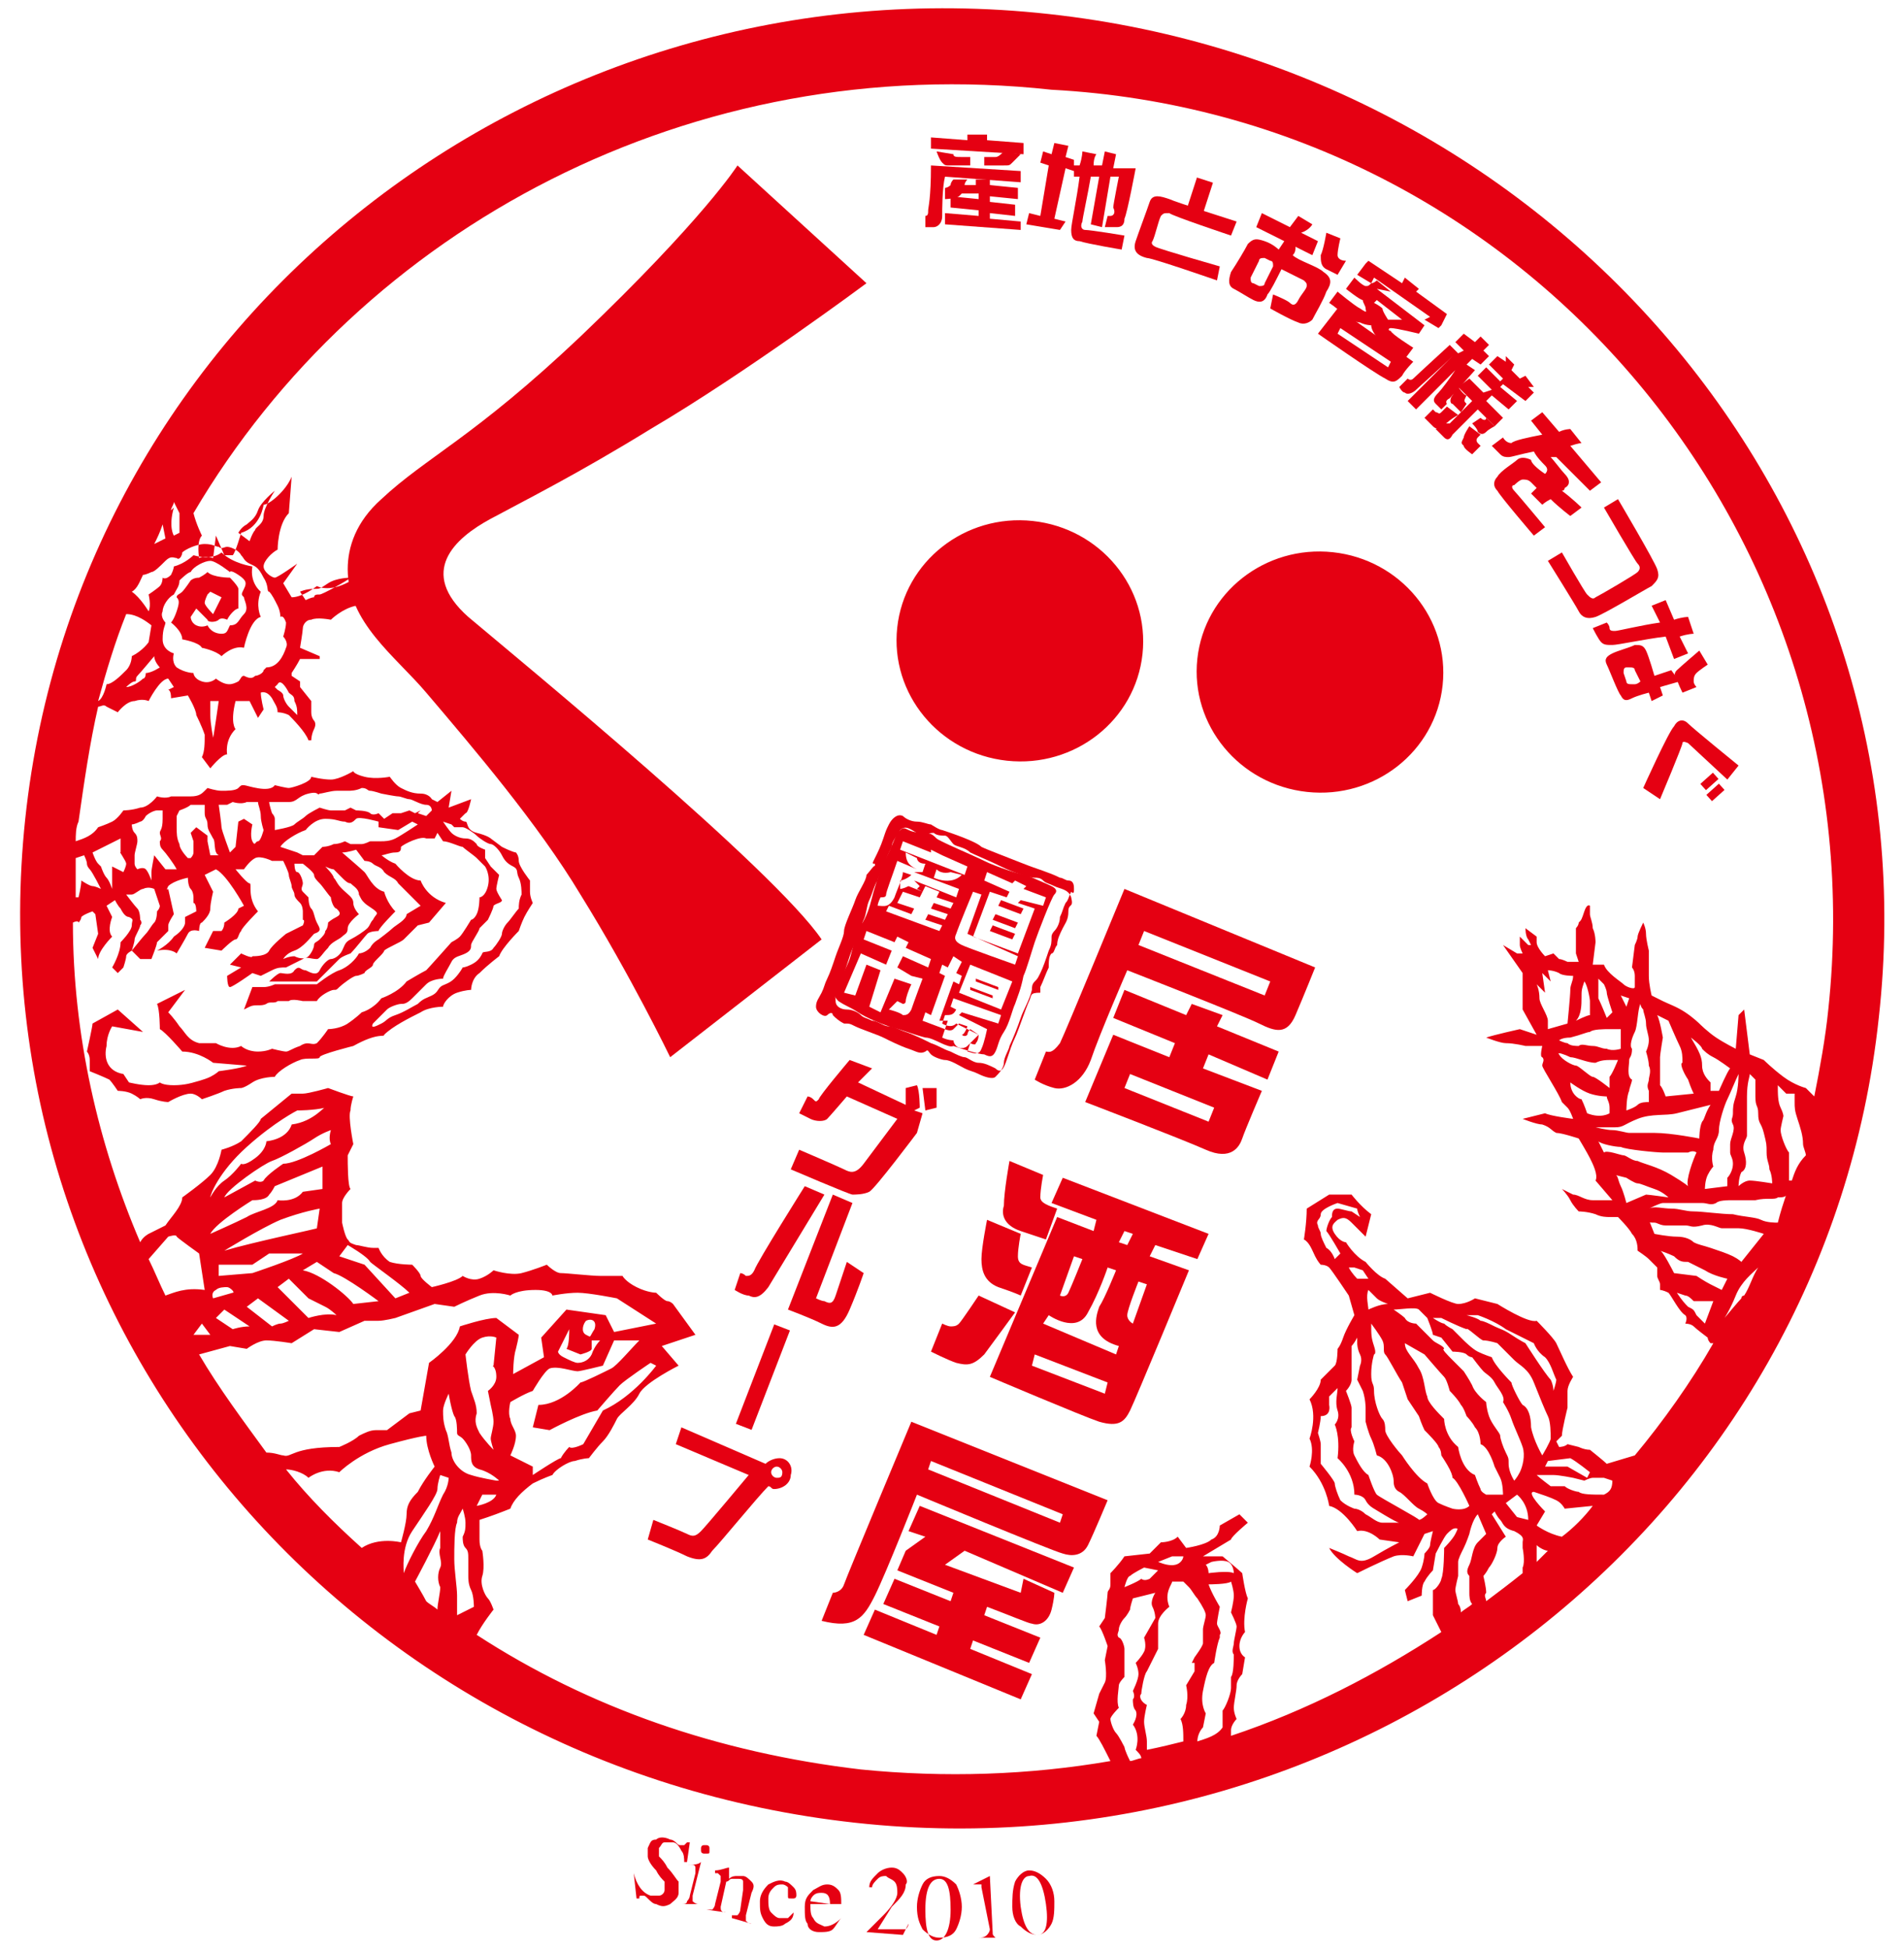
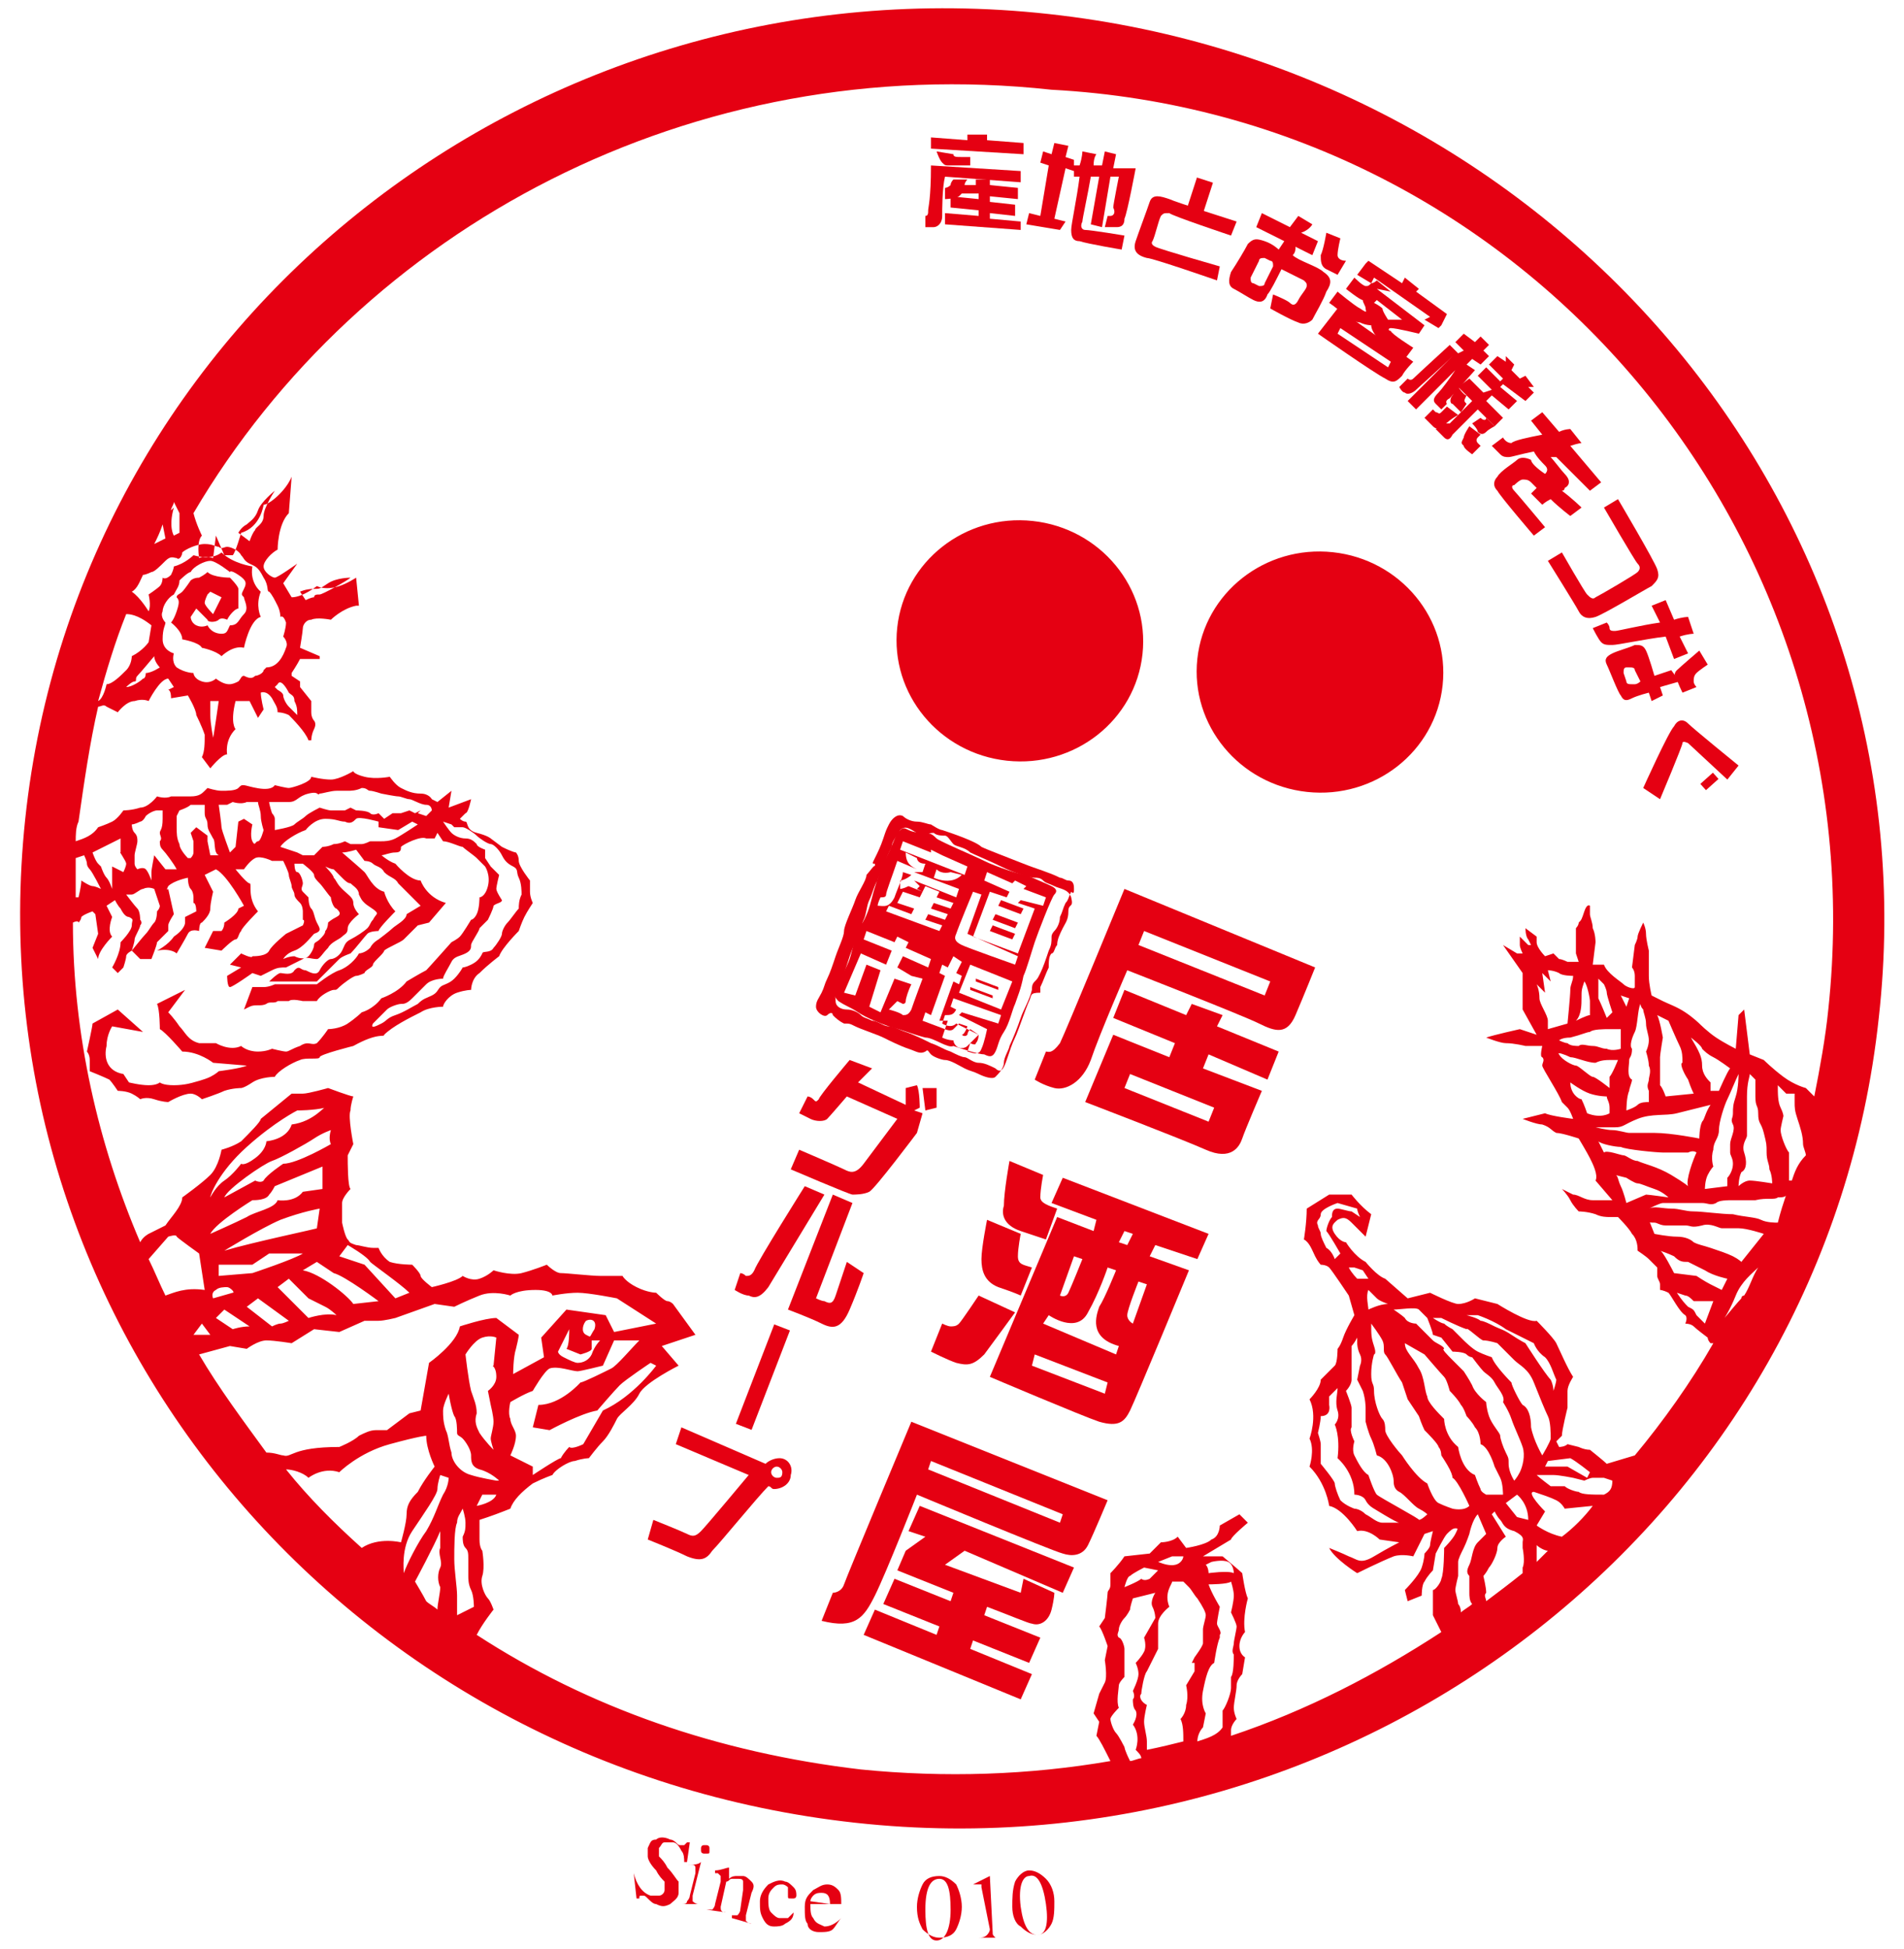
<svg xmlns="http://www.w3.org/2000/svg" version="1.1" id="レイヤー_1" x="0px" y="0px" viewBox="0 0 67.9 69.5" style="enable-background:new 0 0 67.9 69.5;" xml:space="preserve">
  <style type="text/css">
	.st0{fill:#E50012;}
</style>
  <g>
    <g>
      <g>
        <ellipse transform="matrix(0.107 -0.994 0.994 0.107 9.812 56.595)" class="st0" cx="36.4" cy="22.8" rx="4.3" ry="4.4" />
        <ellipse transform="matrix(0.107 -0.994 0.994 0.107 18.177 68.216)" class="st0" cx="47.1" cy="24" rx="4.3" ry="4.4" />
-         <path class="st0" d="M29.3,33.5C27.6,31,18.6,23.6,16.7,22c-1.8-1.6-0.5-2.8,0.8-3.5s3.1-1.6,5.7-3.2c3.4-2,7.7-5.2,7.7-5.2     l-4.6-4.2c0,0-1.2,1.9-5.6,6.1c-3.8,3.6-5.5,4.3-7.1,5.8c-0.9,0.8-1.2,1.7-1.2,2.5c0,1.9,1.7,3.1,2.8,4.4c1.7,2,4,4.7,5.5,7.2     c1.8,2.9,3.2,5.8,3.2,5.8L29.3,33.5z" />
      </g>
      <g>
        <g>
          <g>
            <path class="st0" d="M32.8,39.5c0,0,0-0.6-0.1-0.8l-0.4,0.1c0,0,0,0.4,0,0.6l-1.7-0.8l0.5-0.5l-0.8-0.3c0,0-1.1,1.3-1.1,1.4       c-0.1,0.1-0.1,0.1-0.2,0c-0.1-0.1-0.2-0.1-0.2-0.1l-0.3,0.6c0,0,0.2,0.1,0.4,0.2s0.5,0.1,0.6,0c0.1-0.1,0.7-0.8,0.7-0.8       l1.8,0.8c0,0-0.9,1.2-1.2,1.6c-0.3,0.4-0.5,0.3-0.7,0.2c-0.2-0.1-1.6-0.7-1.6-0.7l-0.3,0.7c0,0,2.1,0.9,2.2,0.9       c0.1,0,0.4,0,0.6-0.1c0.2-0.1,1.7-2.1,1.7-2.1l0.2-0.7l-0.3-0.1L32.8,39.5z" />
            <polygon class="st0" points="33.4,38.8 32.9,38.8 33,39.6 33.4,39.5      " />
          </g>
          <g>
            <path class="st0" d="M28.7,42.3l0.7,0.3c0,0-1.7,2.8-2,3.3c-0.3,0.4-0.5,0.4-0.7,0.3c-0.2,0-0.5-0.2-0.5-0.2l0.2-0.6       c0,0,0.1,0,0.2,0.1c0.1,0,0.2,0,0.3-0.2C27,45,28.7,42.3,28.7,42.3z" />
            <path class="st0" d="M29.7,42.6l-1.6,4.1c0,0,0.8,0.3,1.2,0.5s0.7,0.2,1-0.5c0.3-0.7,0.5-1.3,0.5-1.3L30.2,45       c0,0-0.3,0.9-0.4,1.2s-0.2,0.3-0.4,0.2c-0.1,0-0.3-0.1-0.3-0.1l1.3-3.4L29.7,42.6z" />
          </g>
          <rect x="26.9" y="47.2" transform="matrix(0.933 0.36 -0.36 0.933 19.505 -6.493)" class="st0" width="0.6" height="3.8" />
          <path class="st0" d="M27.8,52c-0.2,0-0.4,0.1-0.5,0.2l-3-1.3l-0.2,0.6l2.6,1.1c0,0-1.5,1.8-1.7,2c-0.2,0.2-0.3,0.2-0.5,0.1      c-0.2-0.1-1.2-0.5-1.2-0.5l-0.2,0.7c0,0,1,0.4,1.4,0.6c0.5,0.2,0.7,0.1,0.9-0.2c0.3-0.3,1.6-1.9,2-2.3c0.1,0,0.1,0.1,0.2,0.1      c0.3,0,0.6-0.2,0.6-0.5C28.3,52.3,28.1,52,27.8,52z M27.7,52.7c-0.1,0-0.2-0.1-0.2-0.2c0-0.1,0.1-0.2,0.2-0.2      c0.1,0,0.2,0.1,0.2,0.2C27.9,52.7,27.8,52.7,27.7,52.7z" />
        </g>
        <g>
          <g>
            <path class="st0" d="M46.9,34.5c0,0-0.4,1-0.7,1.7s-0.7,0.6-1.3,0.3s-4.7-1.9-4.7-1.9s-1,2.3-1.3,3.2c-0.3,0.8-0.9,1.1-1.3,1       c-0.4-0.1-0.7-0.3-0.7-0.3l0.4-1c0.1,0,0.2,0.1,0.5-0.3c0.2-0.4,2.3-5.5,2.3-5.5L46.9,34.5z M45.3,35l-4.5-1.8l-0.2,0.5       l4.5,1.8L45.3,35z" />
            <path class="st0" d="M43.1,40l-3-1.2l0.2-0.5l3,1.2L43.1,40z M45.2,38.5l0.4-1l-2.2-0.9l0.2-0.4l-1.1-0.4l-0.2,0.4l-2.2-0.9       l-0.4,1l2.2,0.9l-0.2,0.5l-2-0.8l-1,2.4c0,0,3.4,1.3,4.3,1.7c0.9,0.4,1.2-0.1,1.3-0.4c0.1-0.3,0.7-1.7,0.7-1.7l-2.1-0.8       l0.2-0.5L45.2,38.5z" />
          </g>
          <g>
            <path class="st0" d="M32.5,50.7l7,2.8c0,0-0.5,1.2-0.7,1.6c-0.2,0.4-0.6,0.4-0.9,0.3c-0.4-0.1-5.2-2.1-5.2-2.1       s-1.1,2.8-1.5,3.6c-0.4,0.8-0.7,1.2-1.9,0.9l0.4-1c0,0,0.3,0,0.4-0.3S32.5,50.7,32.5,50.7z M37.9,54l-4.7-1.9l-0.1,0.3l4.7,1.9       L37.9,54z" />
            <path class="st0" d="M37.9,56.8l0.4-0.9l-5.5-2.2l-0.4,0.9l0.6,0.2l-0.7,0.5L32,56c0,0,1,0.4,2,0.8l-0.1,0.3l-2-0.8l-0.4,0.9       l2,0.8l-0.1,0.3l-2.2-0.9l-0.4,0.9l5.6,2.3l0.4-0.9l-2.2-0.9l0.1-0.3l2,0.8l0.4-0.9l-2-0.8l0.1-0.3c0.8,0.3,1.5,0.6,1.6,0.6       c0.3,0.1,0.6-0.1,0.7-0.5c0.1-0.4,0.1-0.6,0.1-0.6l-1.1-0.5l-0.1,0.5l-2.7-1l0.7-0.5L37.9,56.8z" />
          </g>
          <g>
            <path class="st0" d="M36,41.4l1.2,0.5c0,0-0.1,0.5-0.1,0.8c0,0.2,0.3,0.3,0.6,0.4l-0.4,1.1c0,0-0.3-0.1-0.9-0.3       s-0.7-0.6-0.6-0.9C35.8,42.5,36,41.4,36,41.4z" />
            <path class="st0" d="M35.2,43.5l1.2,0.5c0,0-0.1,0.5-0.1,0.8c0,0.3,0.2,0.3,0.5,0.4l-0.4,1c0,0-0.2-0.1-0.8-0.3       c-0.5-0.2-0.6-0.6-0.6-1S35.2,43.5,35.2,43.5z" />
            <path class="st0" d="M34.9,46.2c0,0-0.6,0.9-0.7,1c-0.1,0.1-0.2,0.1-0.3,0.1c-0.1,0-0.3-0.1-0.3-0.1l-0.4,1       c0,0,0.6,0.3,0.9,0.4c0.4,0.1,0.6,0.1,1-0.3c0.3-0.4,1.1-1.5,1.1-1.5L34.9,46.2z" />
            <path class="st0" d="M42.7,44.9l0.4-0.9L37.9,42l-0.4,0.9l1.6,0.6L39,43.9l-1.3-0.5l-2.4,5.7c0,0,3.3,1.4,3.9,1.6       c0.7,0.2,0.9,0,1.1-0.4c0.2-0.4,2.1-5,2.1-5l-1.4-0.5l0.2-0.4L42.7,44.9z M40.2,44.4l-0.3-0.1l0.2-0.4l0.3,0.1L40.2,44.4z        M39.4,49.7l-2.6-1l0.1-0.4l2.6,1L39.4,49.7z M38.3,44.8l0.3,0.1c0,0-0.4,1-0.5,1.2c-0.1,0.2-0.3,0.1-0.3,0.1L38.3,44.8z        M40.4,47.2c0,0-0.2-0.1-0.2-0.3c0-0.2,0.4-1.2,0.4-1.2l0.3,0.1L40.4,47.2z M39.5,45.2l0.3,0.1c0,0-0.4,1-0.6,1.3       c-0.1,0.3-0.4,1.1,0.7,1.4l-0.1,0.3l-2.6-1.1l0.2-0.3c0,0,1,0.7,1.4-0.1C39.2,46.1,39.5,45.2,39.5,45.2z" />
          </g>
        </g>
      </g>
      <path class="st0" d="M38.3,31.7c0-0.1,0-0.3-0.2-0.3c-0.1,0-0.2-0.1-0.3-0.1c-0.4-0.2-0.8-0.3-1.3-0.5c-0.5-0.2-1.3-0.5-1.5-0.6    c-0.2-0.2-1.1-0.5-1.4-0.6c-0.1,0-0.4-0.2-0.4-0.2c-0.1,0-0.3-0.1-0.5-0.1c-0.2,0-0.4-0.1-0.5-0.2c-0.2-0.1-0.4,0.1-0.5,0.3    c-0.1,0.2-0.1,0.2-0.2,0.5c-0.1,0.3-0.2,0.5-0.3,0.7c-0.1,0.2-0.1,0.2,0,0.2c0,0,0,0.1,0,0.1c0,0,0,0,0,0c0-0.1-0.2,0.2-0.3,0.3    c0,0.2-0.3,0.6-0.4,0.9s-0.4,0.9-0.4,1.1c0,0.2-0.2,0.6-0.3,0.9c-0.1,0.3-0.2,0.6-0.3,0.8s-0.1,0.3-0.2,0.5    c-0.1,0.2-0.2,0.3-0.2,0.5c0,0.2,0.3,0.4,0.4,0.3c0.1-0.1,0.2-0.1,0.2,0c0.1,0.1,0.2,0.2,0.4,0.3c0.2,0,0.2,0,0.4,0.1    s0.8,0.3,1,0.4c0.2,0.1,0.6,0.3,0.9,0.4c0.3,0.1,0.4,0.2,0.6,0.1c0.1-0.1,0.1,0,0.2,0.1c0.1,0.1,0.4,0.2,0.5,0.2    c0.2,0,0.5,0.2,0.7,0.3s0.3,0.1,0.5,0.2s0.5,0.2,0.6,0.1s0.3-0.3,0.3-0.5c0-0.2,0.2-0.5,0.2-0.6c0.1-0.2,0.3-0.7,0.4-1    c0.1-0.3,0.3-0.6,0.4-1c0-0.1,0-0.2,0.1-0.3c0.1-0.1,0.1-0.1,0.2-0.3c0.1-0.2,0.2-0.5,0.3-0.8c0.1-0.2,0.1-0.3,0.1-0.5    c0-0.1,0.1-0.2,0.1-0.2c0.1-0.1,0.2-0.3,0.2-0.5c0.1-0.2,0.1-0.3,0.2-0.5c0.1-0.1,0.1-0.2,0.2-0.4C38.3,31.9,38.3,31.8,38.3,31.7z     M36.7,35.7c-0.1,0.2-0.4,1.1-0.5,1.3s-0.2,0.5-0.3,0.8s-0.2,0.5-0.4,0.3c-0.2-0.1-0.4-0.2-0.6-0.2c-0.2,0-0.4-0.2-0.5-0.2    c-0.1,0-0.3-0.1-0.5-0.2c-0.3-0.1-0.4-0.2-0.7-0.3c-0.2-0.1-0.6-0.3-0.9-0.4c-0.3-0.1-0.4-0.2-0.6-0.2c-0.2,0-0.4-0.2-0.6-0.2    c-0.2-0.1-0.3-0.1-0.4-0.2c-0.1-0.1-0.3-0.2-0.5-0.2c-0.2,0-0.4-0.1-0.4-0.3c0-0.2-0.1-0.3,0.1-0.6s0.3-0.7,0.4-1s0.3-0.7,0.4-0.9    s0-0.2,0.1-0.4c0.1-0.2,0.1-0.5,0.2-0.7c0.1-0.2,0.2-0.6,0.3-0.7c0-0.1,0.1-0.2,0.1-0.3c0,0,0,0,0.1,0c0-0.1,0.1-0.3,0.1-0.4    s0.1-0.3,0.2-0.5c0-0.2,0.2-0.4,0.3-0.6c0.2-0.2,0.4,0,0.6,0.1c0.2,0.1,0.4,0,0.6,0c0.1,0.1,0.3,0.1,0.4,0.1s0.2,0.2,0.3,0.3    c0.1,0.1,0.4,0.1,0.6,0.3c0.2,0.1,0.7,0.3,1.1,0.5s1,0.4,1.2,0.4c0.1,0,0.2,0,0.3,0.1c0.1,0.1,0.2,0.1,0.4,0.2    c0.2,0.1,0.5,0.1,0.6,0.4c0.1,0.4-0.1,0.2-0.1,0.5s-0.1,0.4-0.2,0.6c-0.1,0.2-0.2,0.4-0.2,0.6c-0.1,0.1-0.1,0.3-0.2,0.3    c-0.1,0.1-0.1,0.3-0.1,0.5c-0.1,0.2-0.2,0.5-0.3,0.7c0,0.1,0,0.1,0,0.2c0,0,0,0,0,0C36.7,35.4,36.8,35.5,36.7,35.7z" />
      <path class="st0" d="M32,29.7c0.2-0.2,0.2-0.2,0.4-0.1s0.5,0.1,0.6,0.1c0.2,0,0.3,0.1,0.4,0.2s1.3,0.6,1.7,0.8    c0.4,0.2,1.3,0.5,1.5,0.5c0.2,0.1,0.7,0.3,0.9,0.4c0.2,0.1,0.2,0.2,0.1,0.3c-0.1,0.1-0.6,1.4-0.7,1.7c-0.1,0.3-0.3,1-0.4,1.2    c-0.1,0.5-0.2,0.7-0.3,1c-0.1,0.2-0.2,0.7-0.4,1s-0.2,0.5-0.3,0.7s-0.2,0.2-0.4,0.1c-0.2,0-0.8-0.2-1.1-0.3    C33.8,37.4,33.3,37,33,37c-0.4-0.1-0.9-0.3-1.3-0.4c-0.3-0.1-0.8-0.3-1.1-0.5s-0.4-0.2-0.7-0.4c-0.2-0.2-0.2-0.3-0.1-0.5    c0.1-0.2,0.4-0.7,0.5-1c0.1-0.3,0.2-0.9,0.4-1.2s0.3-0.6,0.4-1c0.1-0.4,0.3-1,0.5-1.4S31.9,29.9,32,29.7z M32.2,34.1l0.9,0.4    l0.1-0.3l-0.9-0.4l0.1-0.2L32,33.4l-0.1,0.2l-1-0.4l-0.1,0.3l1,0.4l-0.2,0.5L30.7,34l0,0l0,0l-0.6,1.4l0.4,0.1l0.4-1.1l0.5,0.2    L31,35.9l0.4,0.2l0.5-1.2l0.6,0.2c-0.1,0.2-0.2,0.5-0.2,0.6c0,0.1-0.1,0.1-0.1,0.1c0,0-0.2-0.1-0.2-0.1L31.7,36    c0,0,0.4,0.1,0.5,0.2c0.1,0,0.2,0,0.3-0.2c0.1-0.3,0.4-1.1,0.4-1.1l-0.4-0.1l0,0L32,34.5L32.2,34.1z M33.6,30.5L33.6,30.5    l-0.4-0.2l0,0.1l-1-0.4l-0.1,0.3l2.3,0.9l0.1-0.3L33.6,30.5z M32.9,31.1l0.1-0.3c-0.3,0-0.3-0.2-0.3-0.2l-0.4-0.2    c0,0.4,0.2,0.5,0.4,0.6l-0.7-0.3l0,0l0,0c-0.2,0.6-0.4,1.1-0.4,1.2c0,0.1-0.1,0.1-0.2,0.1c0,0-0.1,0.2-0.1,0.3    c0.2,0,0.4,0.1,0.6-0.3c0.1-0.3,0.3-0.7,0.3-0.9l0.3,0.1c-0.1,0.1-0.3,0.2-0.4,0.2l0,0.3c0,0,0.1,0,0.3-0.1l0.5,0.2l-0.1,0.2    l-0.6-0.2L32,32.2l0.6,0.2l-0.1,0.2l-0.8-0.3l-0.1,0.2l1.9,0.7l0.1-0.2L33,32.8l0.1-0.2l0.6,0.2l0.1-0.2l-0.6-0.2l0.1-0.2l0.6,0.2    l0.1-0.2l-0.6-0.2l0.1-0.2L33,31.6l-0.1,0.2l-0.2-0.1c0,0,0.1-0.1,0.1-0.1l-0.2-0.2l1.5,0.6l0.1-0.3l-1.6-0.6    C32.8,31.1,32.9,31.1,32.9,31.1z M33.9,31.1c0,0-0.3,0.1-0.5-0.1l-0.1,0.3c0,0,0.6,0.3,1-0.1L33.9,31.1z M34.5,33.3l0.5-1.4    l-0.3-0.1c0,0-0.5,1.2-0.6,1.5c-0.1,0.2,0,0.3,0.2,0.4c0.2,0.1,1.9,0.7,1.9,0.7l0.1-0.3L34.5,33.3z M37.2,32.3l0.1-0.3l-0.8-0.3    l0.1-0.1l-0.4-0.2l-0.1,0.1l-0.9-0.4l-0.1,0.3l0.9,0.4L35.9,32l-0.6-0.2l-0.6,1.6l1.6,0.6l0.6-1.6l-0.6-0.2l0.1-0.1L37.2,32.3z     M36.4,32.6l-0.8-0.3l0.1-0.2l0.8,0.3L36.4,32.6z M36.2,33.1l-0.8-0.3l0.1-0.2l0.8,0.3L36.2,33.1z M36.1,33.5l-0.8-0.3l0.1-0.2    l0.8,0.3L36.1,33.5z M35.6,36.5l0.1-0.3l-1.7-0.6l-0.1,0.3l0.2,0.1c-0.1,0.2-0.2,0.2-0.4,0.2l-0.1,0.3c0,0,0.3,0.2,0.5,0    c0,0,0,0,0,0l0.8,0.4c0,0,0,0.2-0.1,0.3c0,0.1-0.2,0-0.2,0l-0.1,0.3c0.1,0,0.4,0.2,0.5-0.1c0.1-0.2,0.2-0.7,0.2-0.7l-1-0.5    c0,0,0,0,0.1-0.1L35.6,36.5z M33.5,36.4l0.5-1.4l0.2,0.1l0.1-0.3l-0.2-0.1l0.2-0.4L34,34.1l-0.2,0.4l-0.2-0.1l-0.1,0.3l0.2,0.1    l-0.5,1.4l-0.2-0.1l-0.1,0.3l0.8,0.3l0.1-0.3L33.5,36.4z M34.6,36.7c0,0-0.1,0.1-0.1,0.2c-0.1,0.1-0.2,0-0.2,0    c0.1,0,0.2-0.3,0.2-0.3l-0.3-0.1c0,0-0.1,0.1-0.2,0.2c-0.1,0.1-0.3,0-0.3,0l-0.1,0.3c0.2,0.1,0.4,0.1,0.4,0.1s0,0.1,0.1,0.2    c0.1,0.1,0.3,0.1,0.4,0c0.2-0.2,0.4-0.4,0.4-0.4L34.6,36.7z M36.1,35l-1.5-0.6l-0.4,1l1.5,0.6L36.1,35z M35.6,35.3l-0.8-0.3l0-0.1    l0.8,0.3L35.6,35.3z M35.4,35.6l-0.8-0.3l0-0.1l0.8,0.3L35.4,35.6z" />
      <g>
        <polygon class="st0" points="36.5,5.1 35.2,5 35.2,4.8 34.5,4.8 34.5,5 33.2,4.9 33.2,5.3 36.5,5.5    " />
        <path class="st0" d="M36.4,6.5l0-0.4l-3.2-0.2l0,0l0,0c0,1.2-0.1,1.5-0.1,1.6c0,0.1,0,0.2-0.1,0.2l0,0.4c0,0,0.1,0,0.3,0     c0.1,0,0.3-0.1,0.3-0.4c0-0.2,0-1,0.1-1.4L36.4,6.5z" />
        <path class="st0" d="M36.4,7.9l-1.1-0.1l0-0.2l0.9,0.1l0-0.4l-0.9-0.1l0-0.2l1,0.1l0-0.4l-1-0.1l0-0.2l-0.5,0l0,0.2l-0.4,0     c0-0.1,0.1-0.2,0.1-0.2L34,6.4c0,0-0.1,0.1-0.1,0.2c-0.1,0.1-0.2,0.1-0.2,0.1l0,0.4c0,0,0.3,0,0.5-0.1c0,0,0,0,0.1-0.1l0.6,0     l0,0.2l-1-0.1l0,0.4l1,0.1l0,0.2l-1.2-0.1l0,0.4l2.7,0.2L36.4,7.9z" />
        <path class="st0" d="M34,5.5l-0.6-0.1c0,0,0.1,0.3,0.2,0.4c0.1,0.1,0.1,0.1,0.3,0.1s0.7,0,0.7,0l0-0.3c0,0-0.2,0-0.3,0     C34.1,5.6,34,5.6,34,5.5z" />
-         <path class="st0" d="M35.5,5.6c-0.1,0-0.4,0-0.4,0l0,0.3c0,0,0.5,0,0.7,0c0.2,0,0.2,0,0.3-0.1c0.1-0.1,0.3-0.3,0.3-0.3l-0.6-0.1     C35.7,5.5,35.6,5.6,35.5,5.6z" />
      </g>
      <path class="st0" d="M39.6,7.7c-0.1,0-0.1,0-0.1,0l-0.1,0.4c0,0,0.2,0,0.4,0c0.1,0,0.3,0,0.3-0.3C40.2,7.6,40.5,6,40.5,6L39.7,6    l0.1-0.5l-0.4-0.1l-0.1,0.5l-0.3,0c0-0.3,0.1-0.4,0.1-0.4l-0.5-0.1c0,0,0,0.2-0.1,0.5l-0.2,0l0-0.2l-0.3-0.1l0.1-0.4l-0.5-0.1    l-0.1,0.4l-0.3-0.1l-0.1,0.4l0.3,0.1l-0.3,1.8l-0.4-0.1l-0.1,0.4l1.2,0.2L38,7.9l-0.4-0.1L38,6l0.3,0.1l0,0.2l0.2,0    c-0.1,0.8-0.3,1.7-0.3,1.9c0,0.3,0.1,0.4,0.3,0.4C38.8,8.7,40,8.9,40,8.9l0.1-0.5c0,0-1.2-0.2-1.4-0.2c-0.1,0-0.2-0.1-0.1-0.3    c0-0.1,0.2-1,0.3-1.6l0.3,0l-0.3,1.7l0.4,0.1l0.3-1.8l0.3,0c0,0-0.2,1-0.2,1.1C39.8,7.6,39.7,7.7,39.6,7.7z" />
      <rect x="42.5" y="6.4" transform="matrix(0.951 0.308 -0.308 0.951 4.239 -12.846)" class="st0" width="0.6" height="1.2" />
      <path class="st0" d="M41.2,8.8c0.2,0.1,2.3,0.7,2.3,0.7L43.4,10c0,0-2.3-0.8-2.5-0.8c-0.4-0.1-0.5-0.3-0.4-0.6    c0.1-0.3,0.4-1.1,0.5-1.4c0.1-0.3,0.4-0.2,0.7-0.1c0.2,0.1,2.4,0.8,2.4,0.8l-0.2,0.5c0,0-2.1-0.7-2.2-0.8c-0.2,0-0.2,0-0.3,0.1    c-0.1,0.2-0.2,0.7-0.3,0.9C41.1,8.6,41,8.7,41.2,8.8z" />
      <g>
        <polygon class="st0" points="51.6,11.2 50.5,10.4 50.6,10.3 50.1,9.9 50,10.1 48.8,9.3 48.7,9.4 48.7,9.4 48.4,9.8 48.9,10.1      49,9.9 51,11.3 50.8,11.4 51.3,11.7 51.4,11.6 51.4,11.6    " />
        <path class="st0" d="M47,11.9c0,0,2,1.4,2.4,1.6c0.3,0.2,0.4,0.1,0.6-0.1c0.1-0.2,0.4-0.5,0.4-0.5l-2.7-1.9L47,11.9z M47.8,11.7     l1.8,1.2l-0.1,0.2l-1.8-1.2L47.8,11.7z" />
        <path class="st0" d="M49.6,10.4l-0.5-0.4c0,0-0.1,0.1-0.2,0.1c-0.1,0.1-0.1,0.1-0.2,0.1c-0.1,0-0.4-0.3-0.4-0.3l-0.3,0.4     c0,0,0.5,0.4,0.6,0.4c0,0.1,0.1,0.2,0.1,0.3c0,0.1,0.1,0.2-0.2,0c-0.2-0.1-0.8-0.6-0.8-0.6l-0.3,0.4c0,0,0.3,0.2,0.5,0.4     c0.2,0.2,0.5,0.3,0.6,0.3c0.2,0.1,0.4,0.1,0.4,0.1c0,0.2,0.2,0.4,0.3,0.6c0.2,0.1,0.9,0.6,0.9,0.6l0.3-0.4c0,0-0.8-0.5-0.8-0.6     c-0.1,0-0.1-0.1,0-0.1c0.2,0,1,0.2,1,0.2l0.2-0.3l-1.7-1.3L49.6,10.4z M50,11.4l-0.5,0c0,0-0.2-0.3-0.2-0.4     c-0.1-0.1-0.3-0.2-0.3-0.2l0.1-0.1L50,11.4z" />
      </g>
      <path class="st0" d="M56.7,17.5l0.4-0.3L56,15.9c0.3-0.1,0.4-0.1,0.4-0.1L56,15.3c0,0-0.2,0-0.4,0.1L55,14.7L54.6,15l0.4,0.5    c-0.5,0.1-1,0.2-1.1,0.3c-0.2,0-0.3-0.2-0.3-0.2l-0.4,0.3c0,0,0.2,0.2,0.3,0.3s0.2,0.1,0.3,0.1c0.1,0,0.4-0.1,0.9-0.2    c0.1,0.2,0.3,0.4,0.4,0.5c0.1,0.1,0.1,0.2,0,0.3c-0.3-0.2-0.5-0.4-0.5-0.5c-0.2-0.1-0.4-0.1-0.5,0c-0.1,0.1-0.6,0.4-0.7,0.6    c-0.1,0.1-0.2,0.3,0,0.5c0.1,0.2,1.3,1.6,1.3,1.6l0.4-0.3c0,0-1-1.2-1.1-1.3c-0.1-0.1-0.1-0.2,0-0.2c0,0,0.2-0.2,0.3-0.2    c0.1,0,0.2,0,0.3,0.1c0,0,0.1,0.1,0.2,0.2c-0.1,0.1-0.2,0.2-0.2,0.2l0.4,0.4c0,0,0.1-0.1,0.3-0.2c0.3,0.3,0.7,0.6,0.7,0.6l0.4-0.3    c0,0-0.3-0.3-0.7-0.6c0.1,0,0.1-0.1,0.1-0.1c0.2-0.1,0.2-0.3,0-0.5c-0.1-0.1-0.4-0.5-0.5-0.6c0.1,0,0.2,0,0.2,0L56.7,17.5z" />
      <path class="st0" d="M57.7,17.8l-0.5,0.3c0,0,1.1,1.9,1.2,2s0.1,0.2,0,0.3c-0.1,0.1-1.3,0.8-1.5,0.9c-0.1,0.1-0.2,0-0.3-0.1    c-0.1-0.1-0.9-1.5-0.9-1.5l-0.5,0.3c0,0,1,1.6,1.1,1.8c0.1,0.2,0.3,0.3,0.6,0.2c0.3-0.1,1.8-1,2-1.1c0.2-0.2,0.3-0.3,0.2-0.6    S57.7,17.8,57.7,17.8z" />
      <g>
        <path class="st0" d="M62,27.3l-0.4,0.5c0,0-1.4-1.3-1.4-1.3s-0.2-0.1-0.2,0c0,0.1-0.8,2-0.8,2l-0.6-0.4c0,0,0.9-2,1.1-2.2     c0.1-0.2,0.3-0.3,0.5-0.1S62,27.3,62,27.3z" />
        <rect x="60.8" y="27.6" transform="matrix(0.667 0.745 -0.745 0.667 41.093 -36.151)" class="st0" width="0.3" height="0.6" />
-         <rect x="61" y="28" transform="matrix(0.667 0.745 -0.745 0.667 41.472 -36.175)" class="st0" width="0.3" height="0.6" />
      </g>
      <g>
        <path class="st0" d="M47.7,9.1c0-0.2,0.1-0.6,0.1-0.6l-0.5-0.2c0,0-0.1,0.6-0.2,0.8c0,0.2,0,0.4,0.2,0.5c0.2,0.1,0.4,0.2,0.4,0.2     L48,9.3C47.8,9.3,47.7,9.2,47.7,9.1z" />
        <path class="st0" d="M47.2,9.7c-0.2-0.2-0.9-0.4-1.1-0.6c0.1-0.1,0.1-0.2,0.1-0.3l0.6,0.3l0.2-0.5l-0.6-0.3     C46.7,8.2,46.8,8,46.8,8l-0.5-0.3L46,8.1l-1-0.5l-0.2,0.5l1,0.5l-0.2,0.3c0,0-0.2-0.2-0.5-0.3s-0.4-0.1-0.6,0.1     c-0.1,0.2-0.4,0.7-0.6,1c-0.1,0.3-0.1,0.5,0.1,0.6c0.2,0.1,0.5,0.3,0.7,0.4c0.2,0.1,0.4,0.1,0.5-0.2c0.1-0.1,0.3-0.5,0.5-0.9     c0.2,0.1,0.8,0.4,0.8,0.4c0.1,0.1,0.1,0.1,0.1,0.2c0,0.1-0.2,0.3-0.3,0.5c-0.1,0.2-0.2,0.2-0.3,0.1c-0.1-0.1-0.6-0.3-0.6-0.3     L45.3,11c0,0,0.7,0.4,1,0.5c0.2,0.1,0.4,0,0.5-0.1c0.1-0.2,0.4-0.7,0.5-1C47.5,10.1,47.5,9.9,47.2,9.7z M45.1,10.1     c0,0.1-0.1,0.1-0.2,0.1l-0.2-0.1c-0.1,0-0.1-0.1-0.1-0.2l0.3-0.6c0-0.1,0.1-0.1,0.2-0.1l0.2,0.1c0.1,0,0.1,0.1,0.1,0.2L45.1,10.1     z" />
      </g>
      <g>
        <path class="st0" d="M54.4,14.3l0.3-0.3l-0.2-0.2l0.2,0l-0.3-0.4l-0.2,0.1l-0.3-0.3l0.1-0.2l-0.3-0.3l0,0.2l-0.3-0.2l-0.3,0.3     l0.5,0.5l-0.1,0.1l-0.5-0.5l-0.3,0.3l0.5,0.5L52.9,14l-0.5-0.5L52,13.8l0.5,0.5l-0.8,0.8c0,0-0.1,0-0.2,0l-0.3,0.2     c0,0,0.2,0.2,0.3,0.3c0.1,0.1,0.2,0.1,0.3-0.1c0.1-0.1,0.5-0.5,0.9-0.9l0.6,0.6l0.3-0.3l-0.6-0.6c0.1-0.1,0.1-0.1,0.2-0.2     l0.6,0.5l0.3-0.3l-0.6-0.5c0.1-0.1,0.1-0.1,0.1-0.1L54.4,14.3z" />
        <path class="st0" d="M51.3,14c-0.2,0.2-0.2,0.3-0.1,0.4c0.1,0.1,0.2,0.2,0.2,0.2l0.2-0.2c0,0-0.1-0.1,0.1-0.2     c0.1-0.1,0.9-1,0.9-1l-0.3-0.2l0.2-0.2l0.3,0.2l0.3-0.3l-0.2-0.2l0.2-0.2l-0.3-0.3l-0.2,0.2l-0.4-0.3l-0.3,0.3l0.3,0.3L52,12.6     l-0.3-0.3c0,0-1.2,1.1-1.3,1.2c-0.1,0.1-0.2,0-0.2,0l-0.3,0.3c0,0,0.1,0.2,0.2,0.2c0.1,0.1,0.3,0,0.4-0.1     c0.1-0.1,0.9-0.8,1.3-1.2l-1.6,1.6l0.3,0.3l1.4-1.4C51.7,13.5,51.4,13.9,51.3,14z" />
        <path class="st0" d="M52,13.8c0,0-0.1,0.1-0.2,0.3c-0.1,0.1-0.1,0.3,0,0.3c0.1,0.1,0.3,0.3,0.3,0.3l0.2-0.3     c-0.1-0.1-0.1-0.1,0-0.3C52.2,14.1,52,13.8,52,13.8z" />
        <path class="st0" d="M52,14.8l-0.4-0.3c0,0-0.1,0.1-0.2,0.2c-0.1,0.1-0.1,0-0.2,0c-0.1-0.1-0.1-0.1-0.1-0.1l-0.3,0.3     c0,0,0.2,0.2,0.3,0.3c0.1,0.1,0.2,0.1,0.3,0.1C51.6,15,52,14.8,52,14.8z" />
        <path class="st0" d="M52.8,14.9l-0.3,0.2c0,0,0.2,0.2,0.2,0.3c0.1,0.1,0.2,0.1,0.3,0s0.3-0.2,0.3-0.2c0,0-0.2-0.2-0.3-0.3     C53,15,52.9,15,52.8,14.9z" />
        <path class="st0" d="M52.8,15.5l-0.4-0.3c0,0-0.2,0.3-0.2,0.4c-0.1,0.2-0.1,0.2,0,0.3c0,0.1,0.3,0.3,0.3,0.3l0.3-0.3     c0,0,0,0-0.1-0.1c0,0-0.1-0.1,0-0.2C52.7,15.6,52.8,15.5,52.8,15.5z" />
      </g>
      <g>
        <path class="st0" d="M59.4,22.7l0.3,0.8l0.5-0.2l-0.3-0.6c0.3-0.1,0.5-0.1,0.5-0.1L60.2,22c0,0-0.2,0-0.5,0.1l-0.3-0.7l-0.5,0.2     l0.3,0.6c-0.7,0.1-1.5,0.3-1.6,0.3c-0.1,0-0.2,0-0.2-0.1c0-0.1-0.1-0.2-0.1-0.2l-0.5,0.2c0,0,0.2,0.4,0.3,0.5     c0.1,0.1,0.2,0.1,0.4,0.1C57.7,23,58.6,22.8,59.4,22.7z" />
        <path class="st0" d="M60.5,24c0.1-0.1,0.4-0.3,0.4-0.3l-0.3-0.5c0,0-0.7,0.6-0.8,0.7c-0.1,0.1-0.1,0.2,0,0.3     c0,0.1,0.2,0.5,0.2,0.5l0.5-0.2c0,0-0.1-0.1-0.1-0.2C60.4,24.2,60.4,24.1,60.5,24z" />
        <path class="st0" d="M59.6,23.9L59,24.1c0,0-0.2-0.7-0.3-0.9c-0.1-0.2-0.2-0.2-0.4-0.2c-0.2,0.1-0.6,0.2-0.8,0.3     c-0.2,0.1-0.3,0.2-0.2,0.4c0.1,0.2,0.4,1,0.5,1.1c0.1,0.2,0.2,0.2,0.4,0.1c0.2-0.1,0.6-0.2,0.6-0.2l0.1,0.3l0.4-0.2l-0.1-0.3     l0.7-0.2L59.6,23.9z M58.3,24.4l-0.1,0c-0.1,0-0.2,0-0.2-0.1L57.9,24c0-0.1,0-0.2,0.1-0.2l0.1,0c0.1,0,0.2,0,0.2,0.1l0.2,0.4     C58.5,24.3,58.4,24.4,58.3,24.4z" />
      </g>
      <g>
-         <path class="st0" d="M51.4,56.5C51.4,56.5,51.4,56.5,51.4,56.5C51.4,56.5,51.4,56.5,51.4,56.5z" />
        <path class="st0" d="M37.4,0.5C19.2-1.5,2.8,11.3,0.9,29.2S12.2,63,30.5,65C48.7,67,65.1,54.1,67,36.3C69,18.5,55.7,2.5,37.4,0.5     z M6.4,18.3c0,0,0,0.6,0,0.7l-0.2,0.1c0,0-0.2-0.3,0-1l-0.1,0.1c0-0.1,0.1-0.2,0.1-0.3L6.4,18.3z M8.9,19.3L8.5,19     c0,0,0.1-0.2,0.3-0.3c0.1-0.1,0.3-0.2,0.4-0.5s0.6-0.7,0.6-0.7s-0.4,0.6-0.4,0.9c0,0.3-0.3,0.4-0.3,0.5C9,19,8.9,19.3,8.9,19.3z      M8.6,19.8c0.1,0.1,0.1,0.2,0.3,0.3c0.2,0.1,0.3,0.1,0.5,0.5c0.2,0.3,0.1,0.5,0.2,0.5c0.1,0.1,0.2,0.3,0.3,0.5     C10,21.8,10,22,10,22s0.1-0.1,0.2,0.2c0,0.2-0.1,0.5-0.1,0.5s0.2,0.2,0.1,0.4c-0.1,0.3-0.3,0.7-0.7,0.7c0,0-0.1,0.1-0.1,0.1     c0,0.1-0.2,0.2-0.3,0.2c-0.1,0.1-0.2,0.1-0.4,0c-0.1,0-0.1,0.1-0.2,0.2c-0.2,0.1-0.4,0.2-0.8-0.1c0,0-0.2,0.2-0.5,0.1     c-0.3-0.1-0.3-0.3-0.3-0.3S6.6,24,6.3,23.8c-0.2-0.2-0.1-0.5-0.1-0.5s-0.4-0.1-0.4-0.5c0-0.4,0.1-0.5,0.1-0.6     c0,0-0.2-0.2-0.1-0.4c0-0.2,0.2-0.5,0.4-0.6c0.1-0.2,0.2-0.3,0.2-0.5c0,0,0.3-0.3,0.4-0.3c0.1-0.2,0.5-0.4,0.7-0.4     c0.2,0,0.7,0.4,0.7,0.4s0-0.1,0.3,0.1c0.3,0.2,0.3,0.3,0.2,0.5c-0.1,0.2-0.1,0.2,0,0.3c0,0.1,0.2,0.4,0,0.6     c-0.2,0.2-0.2,0.4-0.5,0.4c-0.1,0.2-0.1,0.3-0.3,0.3c-0.2,0-0.4-0.1-0.5-0.3c0,0-0.2,0.1-0.4,0c-0.2-0.1-0.2-0.3-0.2-0.3L7,21.7     c0,0,0.3,0.3,0.4,0.4c0,0.1,0.3,0.1,0.4,0c0.1-0.1,0.3,0,0.3,0c0.1-0.2,0.3-0.4,0.4-0.4c0-0.3,0-0.7,0-0.7c0-0.1-0.3-0.4-0.3-0.4     s-0.6,0-0.8-0.2c0,0-0.1,0.1-0.3,0.2c-0.2,0-0.3,0.1-0.3,0.1s-0.2,0.3-0.3,0.4c-0.1,0.1-0.2,0.1-0.2,0.2c0.1,0.1,0.1,0.2,0,0.5     s-0.2,0.4-0.2,0.4s0.4,0.3,0.4,0.6c0,0,0.6,0.1,0.7,0.3c0,0,0.5,0.1,0.7,0.3c0,0,0.4-0.4,0.8-0.3c0,0,0.2-1,0.6-1.1     c0,0-0.2-0.4,0-0.9c0,0-0.4-0.3-0.3-0.9c0,0-0.7-0.1-1.1-0.5c0,0-0.3,0.3-1,0.1c0,0-0.3,0.3-0.7,0.4c0,0,0,0.1-0.1,0.3     c-0.2,0.2-0.3,0.1-0.3,0.1s0,0.2-0.1,0.3c-0.1,0.1-0.4,0.3-0.4,0.3s0.1,0.4,0,0.6c0,0-0.3-0.5-0.6-0.7C4.9,21,5,20.7,5.1,20.5     c0.1,0,0.3-0.1,0.3-0.1c0.1,0,0.3-0.2,0.5-0.4c0.2-0.2,0.3-0.1,0.4-0.1c0.1,0.1,0.2-0.1,0.2-0.2c0.1-0.1,0.5-0.3,0.8-0.3     c0.3,0,0.4,0.1,0.5,0.1c0.1,0.1,0.2,0,0.3,0C8.2,19.5,8.5,19.6,8.6,19.8z M10.3,24.7c0.1,0.1,0.2,0.1,0.2,0.3     c0.1,0.2,0.1,0.3,0.1,0.5c0,0-0.2-0.2-0.3-0.3c-0.1-0.1-0.2-0.3-0.2-0.4c0-0.1-0.2-0.2-0.2-0.2l-0.1-0.1l0.1-0.1     C10,24.2,10.2,24.5,10.3,24.7z M7.8,25c0,0-0.2,1.4-0.2,1.3c0,0-0.1-0.5-0.1-0.8c0-0.3,0-0.5,0-0.5L7.8,25z M5.1,24.2     c-0.1,0.1-0.4,0.3-0.6,0.3c0,0,0.2-0.2,0.3-0.2c0.1,0,0-0.1,0.1-0.2c0.1-0.1,0.6-0.7,0.6-0.7c0,0.2,0.2,0.4,0.2,0.4     S5.4,24,5.2,24C5.2,24,5.2,24.2,5.1,24.2z M4.5,21.9c0.1,0,0.4,0,0.9,0.4l-0.1,0.6c0,0-0.2,0.3-0.6,0.5c0,0,0,0.3-0.2,0.5     c-0.2,0.2-0.5,0.5-0.7,0.5c0,0-0.1,0.5-0.3,0.6l0,0C3.8,23.9,4.1,22.9,4.5,21.9z M7.3,21.5c0-0.1,0.1-0.3,0.1-0.3     s0.1-0.1,0.1-0.1l0.4,0.2c-0.1,0.2-0.3,0.6-0.3,0.6S7.3,21.6,7.3,21.5z M5.9,19.2l-0.4,0.2c0.1-0.2,0.2-0.4,0.3-0.7L5.9,19.2z      M4.5,30.8c0,0.1-0.1,0.3-0.1,0.3L4,30.9l0,0.5l0,0.3c0,0-0.1-0.3-0.2-0.4c-0.1-0.1-0.2-0.4-0.2-0.4s0,0-0.1-0.1     c-0.1-0.1-0.2-0.4-0.2-0.4l1-0.5c0,0,0,0.4,0,0.5C4.2,30.3,4.5,30.7,4.5,30.8z M3.6,31.7c0,0-0.2-0.1-0.3-0.1     c-0.1,0-0.4-0.2-0.4-0.2c0,0.2-0.1,0.6-0.1,0.6l-0.1,0c0,0,0-0.3,0-0.5c0-0.1,0-0.9,0-0.9l0.3-0.1c0,0,0.1,0.2,0.1,0.3     c0,0.1,0.1,0.2,0.1,0.2C3.3,31.1,3.6,31.7,3.6,31.7z M11.8,40.8c0,0-1.2,0.7-1.7,0.7c0,0-0.6,0.4-0.7,0.6c-0.1,0.1-0.3,0-0.3,0     L8,42.7c0.1-0.3,1.4-1.2,1.7-1.3c0.3-0.1,1.2-0.6,1.5-0.8s0.6-0.3,0.6-0.3S11.7,40.6,11.8,40.8z M13.5,46.4l-0.9,0.1     c-0.2-0.3-1.2-1.1-1.8-1.2l0.5-0.3l0.6,0.4C12.3,45.5,13.5,46.4,13.5,46.4z M12.1,44.8l0.3-0.4c0,0,0.7,0.4,0.8,0.6     c0.1,0.1,1.1,0.8,1.4,1.1l-0.5,0.2L13,45.1L12.1,44.8z M8,44.6c0,0,1.3-0.8,2-1.1c0.8-0.3,1.4-0.4,1.4-0.4l-0.1,0.7     C11.4,43.8,9,44.3,8,44.6z M10.8,44.7C10.5,44.9,9,45.4,9,45.4l-1.2,0.1l0-0.4l1.2,0l0.6-0.4C9.9,44.7,10.8,44.7,10.8,44.7z      M10.8,42.5c-0.3,0.4-0.9,0.3-0.9,0.3c-0.1,0.3-0.8,0.4-1.1,0.6C8.4,43.6,7.5,44,7.5,44C7.7,43.6,9,42.8,9,42.8     c0.1,0,0.5,0,0.6-0.2c0.1-0.1,0.2-0.3,0.2-0.3l1.7-0.7l0,0.8L10.8,42.5z M7.2,47.2l0.3,0.4l-0.6,0L7.2,47.2z M7.6,46.3     c0,0-0.1-0.2,0.1-0.3c0.1-0.1,0.3-0.1,0.4-0.1c0.1,0,0.3,0.2,0.2,0.2L7.6,46.3z M8,46.7l0.9,0.6c-0.3,0-0.6,0.1-0.6,0.1L7.7,47     L8,46.7z M8.8,46.6l0.4-0.3l1.1,0.8c0,0-0.2,0.1-0.3,0.1c-0.1,0-0.3,0.1-0.3,0.1L8.8,46.6z M9.9,45.9l0.4-0.3l0.7,0.7     c0,0,0.4,0.2,0.6,0.3c0.2,0.1,0.4,0.3,0.4,0.3c-0.4-0.1-1,0.1-1,0.1L9.9,45.9z M10.4,40.1c0,0-0.1,0.5-0.9,0.6c0,0,0,0.3-0.4,0.6     s-0.5,0.2-0.5,0.2S8.3,41.9,8,42.1c-0.3,0.2-0.5,0.6-0.5,0.6c0-0.1,0.3-0.9,1.3-1.8c1-0.9,1.8-1.3,1.8-1.3s0.6,0,1-0.1     C11.6,39.4,11.2,40,10.4,40.1z M7.3,46c-0.7-0.1-1.1,0.1-1.4,0.2c-0.2-0.4-0.4-0.9-0.6-1.3L6,44.1c0,0,0.3-0.1,0.3,0     c0.1,0.1,0.8,0.6,0.8,0.6L7.3,46z M7.1,48.3L8.2,48l0.6,0.1c0,0,0.4-0.3,0.7-0.3c0.3,0,0.9,0.1,0.9,0.1l0.8-0.5l0.9,0.1l0.9-0.4     c0,0,0.3,0,0.5,0c0.2,0,0.6-0.1,0.6-0.1l1.4-0.5l0.7,0.1c0,0,0.4-0.2,0.9-0.4c0.5-0.2,1.1,0,1.1,0s0.2-0.2,0.9-0.2     c0.6,0,0.6,0.2,0.6,0.2s0.5-0.1,0.9-0.1c0.4,0,1.4,0.2,1.4,0.2l1.4,0.9l-1.5,0.3l-0.3-0.6l-1.4-0.2l-0.9,1l0.1,0.7l-1.1,0.6     c0,0,0-0.6,0.1-0.9c0.1-0.4,0.1-0.5,0.1-0.5L17.7,47c-0.4,0-1.3,0.3-1.3,0.3c-0.1,0.6-1.1,1.3-1.1,1.3L15,50.3l-0.4,0.1L13.8,51     c0,0-0.2,0-0.4,0c-0.2,0-0.4,0.1-0.6,0.2c-0.2,0.2-0.7,0.4-0.7,0.4c-1.7,0-1.7,0.4-2,0.3c-0.1,0-0.3-0.1-0.6-0.1     C8.7,50.7,7.8,49.5,7.1,48.3z M18.2,51.9c0,0,0.2-0.4,0.2-0.7c0-0.2-0.2-0.4-0.2-0.6c-0.1-0.2,0-0.6,0-0.6s0.5-0.3,0.8-0.4     c0,0,0.4-0.7,0.6-0.8c0.3-0.1,0.8,0.1,1,0.1c0.1,0,0.9-0.2,0.9-0.2l0.4-0.9l0.9,0c-0.3,0.3-0.8,0.9-1,1c-0.2,0.1-1,0.5-1.1,0.5     c0,0-0.7,0.8-1.5,0.8L19,50.9l0.6,0.1c0,0,1.1-0.6,1.7-0.7c0,0,0.6-0.7,0.8-0.9c0.2-0.2,1.1-0.8,1.1-0.8l0.2,0.1     c0,0-0.8,1.1-1.9,1.6l-0.7,1.2c0,0-0.4,0.2-0.5,0.1c0,0-0.2,0.2-0.3,0.4C19.9,52,19,52.6,19,52.6l0-0.3L18.2,51.9z M20.7,48.3     c0,0,0.4-0.1,0.4-0.2c0-0.1,0-0.3,0-0.3l0.3,0c0,0-0.2,0.2-0.3,0.5c-0.1,0.2-0.3,0.3-0.5,0.3c-0.1,0-0.3-0.1-0.5-0.2     c-0.2-0.1-0.2-0.2-0.2-0.2l0.4-0.8c0,0.1,0,0.6-0.1,0.7L20.7,48.3z M20.9,47.1c0.2-0.1,0.4,0,0.3,0.3c-0.2,0.3-0.1,0.3-0.3,0.2     C20.7,47.5,20.8,47.2,20.9,47.1z M14.7,54.6c0.4-0.6,0.9-1.3,0.9-1.5c0-0.2,0.1-0.5,0.1-0.5l0.3,0.1c0,0,0,0.3-0.2,0.6     c-0.2,0.4-0.3,0.8-0.6,1.3c-0.3,0.4-0.7,1.2-0.8,1.5C14.4,56,14.3,55.2,14.7,54.6z M14.9,53.2c-0.3,0.3-0.4,0.5-0.4,0.8     s-0.2,1-0.2,1s-0.8-0.2-1.4,0.2c-1-0.9-1.9-1.8-2.7-2.8c0.2,0,0.6,0.1,0.8,0.3c0,0,0.5-0.4,1.1-0.2c0,0,0.7-0.7,1.8-1     c1.1-0.3,1.3-0.3,1.3-0.3c0,0.5,0.3,1.1,0.3,1.1S15.1,52.8,14.9,53.2z M15.2,57.1c-0.1-0.2-0.4-0.7-0.4-0.7s0.7-1.3,0.9-1.8     c0,0,0,0.4,0,0.6c-0.1,0.2,0.1,0.5,0,0.7c-0.1,0.2-0.1,0.5,0,0.7c0,0.2-0.1,0.6-0.1,0.8C15.5,57.3,15.3,57.2,15.2,57.1z      M16.3,57.6c0,0,0-0.4,0-0.7c0-0.3-0.1-0.9-0.1-1.3c0-0.4,0-1.1,0.1-1.3c0-0.2,0.1-0.3,0.2-0.5c0,0,0.1,0.3,0.1,0.5     c0,0.2,0,0.3-0.1,0.5c0,0.1,0,0.3,0.1,0.4c0.1,0.1,0.1,0.2,0.1,0.4c0,0.2,0,0.4,0,0.6c0,0.1,0,0.3,0.1,0.5     c0.1,0.2,0.1,0.6,0.1,0.6L16.3,57.6z M17,53.7l0.2-0.4l0.5,0C17.6,53.6,17,53.7,17,53.7z M17.7,52.8c0,0-0.6-0.1-0.9-0.2     c-0.4-0.1-0.7-0.5-0.7-0.8c-0.1-0.3-0.1-0.6-0.2-0.8c-0.1-0.3-0.1-0.5-0.1-0.7s0.2-0.6,0.2-0.6s0.1,0.6,0.2,0.8     c0.1,0.1,0.1,0.5,0.1,0.6c0,0.1,0.1,0.1,0.2,0.2c0.1,0.1,0.3,0.4,0.3,0.6c0,0.2,0,0.4,0.3,0.5c0.4,0.1,0.7,0.4,0.7,0.4L17.7,52.8     z M17.7,49.1c0,0.3-0.3,0.5-0.3,0.5l0.1,0.5c0,0,0.1,0.4,0.1,0.6c0,0.2-0.1,0.5-0.1,0.6c0,0.1,0.1,0.4,0.1,0.4s-0.3-0.3-0.5-0.6     c-0.1-0.2-0.2-0.4-0.1-0.7c0-0.3-0.1-0.5-0.2-0.8c-0.1-0.4-0.2-1.3-0.2-1.3s0.3-0.5,0.6-0.6c0.3-0.1,0.5,0,0.5,0l-0.1,1     C17.5,48.7,17.7,48.7,17.7,49.1z M17,58.3c0.2-0.4,0.6-0.9,0.6-0.9s-0.1-0.3-0.2-0.4s-0.3-0.5-0.2-0.8c0.1-0.3,0-0.9,0-0.9     s-0.1-0.1-0.1-0.4c0-0.3,0-0.7,0-0.7s0,0,0.3-0.1c0.3-0.1,0.8-0.3,0.8-0.3c0.1-0.3,0.4-0.6,0.8-0.9c0.4-0.2,0.7-0.3,0.7-0.3     c0.1-0.2,0.6-0.5,0.8-0.5c0.3-0.1,0.5-0.1,0.5-0.1s0.3-0.4,0.5-0.6c0.2-0.2,0.4-0.6,0.5-0.8c0.1-0.2,0.6-0.5,0.8-0.9s1.4-1,1.4-1     l-0.6-0.7l1.2-0.4l-0.8-1.1c0,0-0.1-0.1-0.2-0.1c-0.1,0-0.4-0.3-0.4-0.3s-0.3,0-0.7-0.2c-0.4-0.2-0.5-0.4-0.5-0.4s-0.5,0-0.8,0     c-0.3,0-1.2-0.1-1.4-0.1c-0.2,0-0.5-0.3-0.5-0.3s-0.5,0.2-0.9,0.3c-0.4,0.1-1-0.1-1-0.1s-0.2,0.2-0.5,0.3     c-0.3,0.1-0.6-0.1-0.6-0.1c-0.2,0.2-1.1,0.4-1.1,0.4S15,45.6,15,45.5c0-0.1-0.3-0.4-0.3-0.4s-0.5,0-0.8-0.1     c-0.3-0.2-0.4-0.5-0.4-0.5s-0.1,0-0.2,0c-0.2,0-0.5-0.1-0.6-0.1c-0.3-0.1-0.2-0.1-0.3-0.2c-0.1-0.1-0.2-0.6-0.2-0.6     c0-0.1,0-0.5,0-0.7s0.3-0.5,0.3-0.5c-0.1-0.1-0.1-0.9-0.1-1.2c0.1-0.2,0.2-0.4,0.2-0.4s-0.2-1-0.1-1.2c0-0.2,0.1-0.5,0.1-0.5     c-0.1,0-0.9-0.3-0.9-0.3s-0.7,0.2-0.9,0.2c-0.2,0-0.4,0-0.4,0l-1.1,0.9c0,0.1-0.4,0.5-0.7,0.8c-0.3,0.2-0.7,0.3-0.7,0.3     s-0.1,0.6-0.4,0.9s-1,0.8-1,0.8c0,0.3-0.4,0.7-0.6,1C5.7,43.8,5.3,44,5.3,44S5.1,44.1,5,44.3c-1.5-3.5-2.4-7.4-2.4-11.4     c0,0,0,0,0,0c0.2-0.1,0.2,0,0.2,0s0.1-0.1,0.1-0.2c0.1-0.1,0.4-0.2,0.4-0.2l0.1,0.1l0.1,0.7l-0.2,0.5l0.2,0.4     c0-0.3,0.5-0.8,0.5-0.8c-0.2-0.2,0-0.7,0-0.7l-0.2-0.4l0.3-0.2c0,0,0.1,0.2,0.2,0.3c0.1,0.2,0.2,0.3,0.3,0.3     c0.2,0.1,0.1,0.1,0.1,0.3c0,0.2-0.4,0.6-0.4,0.6C4.3,34,4,34.5,4,34.5l0.2,0.2l0.2-0.2c0,0,0.1-0.3,0.1-0.4     c0-0.1,0.2-0.2,0.2-0.2s0.1-0.3,0.1-0.4C4.8,33.4,5,33.1,5,33c0.1-0.1,0-0.2,0-0.2S5,32.5,4.9,32.4c-0.1-0.1-0.4-0.5-0.4-0.5     s0.2,0,0.2,0c0.1,0,0.3-0.2,0.4-0.2c0.2-0.1,0.4,0,0.4,0s0.2,0.6,0.2,0.6c0,0.1-0.1,0.2-0.1,0.2s0,0.3-0.1,0.4     c-0.1,0.1-0.2,0.3-0.3,0.4c-0.1,0.1-0.5,0.6-0.5,0.6L5,34.2l0.4,0c0,0,0.2-0.5,0.2-0.6C5.8,33.4,6,33.2,6,33.2s0-0.1,0-0.2     c0-0.1,0.2-0.4,0.2-0.4L6,31.7c0,0-0.1,0.1,0-0.1c0.2-0.2,0.7-0.3,0.7-0.3s0,0.3,0.1,0.4C6.9,31.8,6.9,32,6.9,32s0,0.2,0,0.2     c0.1,0,0.1,0.3,0.1,0.3l-0.4,0.2c0,0,0,0.1,0,0.2c0,0.1-0.1,0.3-0.4,0.5c-0.2,0.3-0.6,0.5-0.6,0.5C6.1,33.8,6.3,34,6.3,34     s0.3-0.5,0.4-0.7s0.4-0.1,0.4-0.1s0-0.3,0.1-0.3c0.1-0.1,0.3-0.3,0.3-0.5c0-0.2,0.1-0.6,0.1-0.6l-0.3-0.6L7.7,31     c0.4,0.2,1,1.3,1,1.3l-0.2,0.1c0,0.2-0.5,0.5-0.5,0.5c0,0.2-0.1,0.3-0.1,0.3l-0.3,0l-0.3,0.6l0.6,0.1c0,0,0.4-0.4,0.5-0.4     c0.1,0,0.1-0.2,0.2-0.3c0-0.1,0.6-0.7,0.6-0.7C8.8,32,9,31.5,8.9,31.5c-0.1,0-0.5-0.5-0.5-0.5l0.3,0c0,0,0.2-0.3,0.4-0.4     c0.2-0.1,0.6,0.1,0.6,0.1l0.4,0c0,0,0.2,0.4,0.2,0.5c0,0.1,0.1,0.3,0.1,0.4c0,0.1,0.1,0.2,0.1,0.3c0,0.1,0.1,0.2,0.2,0.3     c0.1,0.1,0.1,0.3,0.1,0.3s0,0.3,0,0.3c0.1,0,0,0.2,0,0.2l-0.6,0.3c0,0-0.5,0.4-0.6,0.6c-0.1,0.2-0.5,0.2-0.6,0.2     C9,34.2,8.6,34,8.6,34l-0.4,0.4l0.4,0.1l-0.5,0.3c0,0,0,0.4,0.1,0.4C8.3,35.2,9,34.7,9,34.7l0.3,0.1c0,0,0.2-0.1,0.4-0.2     c0.2-0.1,0.3-0.1,0.5-0.1c0.2-0.1,0.4-0.2,0.6-0.3c0.1-0.1,0.3,0,0.5,0c0.1,0,0.2-0.2,0.4-0.4c0.1-0.2,0.4-0.3,0.5-0.4     c0.1-0.1,0.2-0.1,0.2-0.3c0-0.2,0.4-0.5,0.4-0.5s-0.2-0.2-0.2-0.4c0-0.2-0.2-0.3-0.4-0.5c-0.2-0.2-0.2-0.3-0.3-0.4     c0-0.1-0.3-0.4-0.3-0.4s0.2,0.1,0.3,0.1c0.1,0.1,0.2,0.2,0.3,0.3c0.1,0.1,0.2,0.2,0.3,0.2c0.1,0.1,0.3,0.2,0.3,0.4     c0.1,0.2,0.1,0.2,0.2,0.3c0.1,0.1,0.3,0.2,0.4,0.3c0.1,0.1,0,0.1-0.1,0.3c-0.1,0.1-0.1,0.2-0.2,0.3c-0.1,0.1-0.4,0.3-0.6,0.4     c-0.2,0.1-0.2,0.2-0.3,0.4c-0.1,0.2-0.3,0.3-0.4,0.3s-0.3,0.2-0.4,0.4c-0.1,0.2-0.3,0.1-0.5,0c-0.2,0-0.2-0.2-0.4,0     c-0.1,0.2-0.4,0.1-0.5,0.1c-0.1,0-0.4,0.3-0.4,0.3s0.3,0,0.6,0c0.3,0,0.4,0,0.5,0c0.1,0,0.6,0,0.6,0s0.1-0.1,0.3-0.3     c0.2-0.2,0.3-0.3,0.5-0.5c0.1-0.1,0.4-0.2,0.4-0.2c0.2-0.2,0.5-0.6,0.6-0.7c0.1-0.1,0.4-0.1,0.4-0.1c0-0.1,0.6-0.7,0.6-0.7     c-0.3-0.3-0.4-0.7-0.4-0.7c-0.4-0.1-0.6-0.6-0.7-0.7c-0.1-0.1-0.8-0.7-0.8-0.7c0.2,0,0.5-0.1,0.5-0.1l0.3,0.4c0,0,0.2,0,0.3,0.1     c0.1,0.1,0.3,0.1,0.4,0.3c0.2,0.2,0.4,0.2,0.5,0.4c0.1,0.1,0.3,0.3,0.4,0.4c0.1,0.1,0.4,0.4,0.4,0.4l-0.5,0.3     c0,0.2-0.4,0.4-0.5,0.5c-0.1,0.1-0.5,0.4-0.5,0.4s-0.2,0.1-0.3,0.3c-0.2,0.2-0.4,0.2-0.4,0.2c-0.1,0.2-0.4,0.5-0.7,0.6     s-0.8,0.5-0.8,0.5s-0.4,0-0.5,0c-0.1,0-0.3,0-0.6,0c-0.3,0-0.4,0-0.4,0s-0.2,0.1-0.4,0.1c-0.2,0-0.4,0-0.4,0L8.7,36     c0,0,0,0,0.2-0.1c0.2-0.1,0.4,0,0.6-0.1c0.1-0.1,0.3,0,0.4-0.1c0.1,0,0.3,0,0.4,0c0.1-0.1,0.5,0,0.5,0l0.5,0     c0.1-0.2,0.5-0.4,0.6-0.4c0.1,0,0.1,0,0.2-0.1c0.1-0.1,0.5-0.4,0.6-0.4c0.1,0,0.3-0.1,0.3-0.1c0-0.1,0.3-0.2,0.3-0.3     c0-0.1,0.4-0.4,0.4-0.5c0.1-0.1,0.6-0.3,0.7-0.4c0.1-0.1,0.5-0.5,0.5-0.5l0.4-0.1l0.6-0.7c-0.7-0.2-0.9-0.8-0.9-0.8     c-0.4,0-0.9-0.6-0.9-0.6c-0.3-0.1-0.6-0.4-0.5-0.3c0.1,0,0.3-0.1,0.5-0.1s0.2-0.1,0.2-0.2c0.1-0.1,0.7-0.4,0.9-0.3     c0.2,0,0.3,0,0.3,0l0.1-0.2l0.2,0.3c0.2,0,0.6,0.2,0.7,0.2c0.1,0.1,0.4,0.3,0.5,0.4c0.1,0.1,0.3,0.3,0.3,0.3s0.2,0.3,0.1,0.7     c-0.1,0.4-0.3,0.4-0.3,0.4s0,0.4-0.1,0.6c-0.1,0.2-0.2,0.2-0.2,0.2s-0.3,0.5-0.4,0.6c-0.1,0.1-0.3,0.2-0.3,0.2s-0.8,0.9-0.9,1     c-0.2,0.1-0.7,0.4-0.7,0.4c-0.3,0.4-0.9,0.6-0.9,0.6c-0.3,0.4-0.7,0.5-0.7,0.5s-0.2,0.2-0.5,0.4s-0.7,0.2-0.7,0.2     s-0.2,0.3-0.4,0.5c-0.2,0.1-0.3-0.1-0.6,0.1c-0.3,0.1-0.4,0.2-0.5,0.2c-0.1,0-0.5-0.1-0.5-0.1s-0.2,0.1-0.5,0.1     c-0.4,0-0.6-0.2-0.6-0.2c-0.4,0.2-0.9-0.1-0.9-0.1s-0.2,0-0.6,0c-0.4-0.1-0.5-0.4-0.7-0.6c-0.2-0.3-0.4-0.5-0.4-0.5l0.6-0.8     l-1,0.5c0.1,0.2,0.1,0.9,0.1,0.9c0.2,0.1,0.8,0.8,0.8,0.8c0.6,0,1.1,0.4,1.1,0.4L8.8,38c-0.2,0.1-1,0.2-1,0.2s-0.1,0.1-0.3,0.2     c-0.2,0.1-0.6,0.2-0.6,0.2s-0.3,0.1-0.7,0.1c-0.4,0-0.5-0.1-0.5-0.1s-0.1,0.1-0.4,0.1c-0.3,0-0.7-0.1-0.7-0.1l-0.2-0.3     c-0.6-0.1-0.7-0.6-0.6-1c0-0.4,0.2-0.7,0.2-0.7l1.1,0.2l-0.9-0.8l-0.9,0.5c0,0.1-0.2,1-0.2,1s0.1,0.1,0.1,0.3c0,0.2,0,0.4,0,0.4     s0.5,0.2,0.7,0.3c0.1,0.1,0.3,0.4,0.3,0.4s0.3,0,0.5,0.1c0.2,0.1,0.3,0.2,0.3,0.2s0.2-0.1,0.5,0c0.3,0.1,0.5,0.1,0.5,0.1     s0.5-0.3,0.8-0.3c0.2,0,0.4,0.2,0.4,0.2S7.8,39,8,38.9c0.3-0.1,0.6-0.1,0.6-0.1s0.1,0,0.4-0.2c0.3-0.2,0.8-0.2,0.8-0.2     c0.1-0.2,0.6-0.5,0.9-0.6c0.2-0.1,0.7,0,0.7-0.1c0-0.1,1.2-0.4,1.2-0.4c0.9-0.5,1.1-0.3,1.1-0.4c0.3-0.3,0.9-0.6,1.3-0.8     c0.3-0.2,0.8-0.2,0.8-0.2c0-0.1,0.2-0.4,0.5-0.5c0.3-0.1,0.5-0.1,0.5-0.1s0-0.4,0.3-0.6c0.3-0.3,0.7-0.6,0.7-0.6     c0.1-0.3,0.7-0.9,0.7-0.9s0.1-0.3,0.2-0.5c0.1-0.2,0.3-0.5,0.3-0.5s-0.1-0.2-0.1-0.4c0-0.1,0-0.4,0-0.4s-0.4-0.5-0.4-0.7     c0-0.2-0.1-0.3-0.1-0.3s-0.1,0-0.5-0.2c-0.4-0.3-0.4-0.3-0.4-0.3s-0.1-0.1-0.5-0.2c-0.4-0.1-0.3-0.4-0.4-0.4     c-0.1,0-0.2-0.1-0.2-0.1s0.1-0.1,0.2-0.2c0.1,0,0.2-0.5,0.2-0.5L16,28.8l0.1-0.6l-0.5,0.4l-0.2-0.1c0,0-0.1-0.2-0.4-0.2     c-0.3,0-0.5-0.1-0.7-0.2c-0.2-0.1-0.4-0.4-0.4-0.4s-0.5,0.1-0.9,0c-0.4-0.1-0.4-0.2-0.4-0.2s-0.5,0.3-0.8,0.3     c-0.3,0-0.7-0.1-0.7-0.1c0,0.2-0.7,0.4-0.8,0.4c-0.1,0-0.5-0.1-0.5-0.1c-0.2,0.3-1,0-1.1,0c-0.1,0-0.1,0-0.2,0.1     c-0.1,0.1-0.4,0.1-0.6,0.1c-0.2,0-0.5-0.1-0.5-0.1s0,0-0.1,0.1s-0.2,0.2-0.5,0.2c-0.3,0-0.7,0-0.7,0c-0.2,0.1-0.5,0-0.5,0     S5.3,28.8,5,28.8c-0.3,0.1-0.6,0.1-0.6,0.1S4.2,29.2,4,29.3c-0.2,0.1-0.5,0.2-0.5,0.2C3.3,29.8,3,29.9,2.7,30     c0-0.2,0-0.5,0.1-0.7c0.2-1.4,0.4-2.8,0.7-4.1c0.1,0,0.2-0.1,0.3,0c0.2,0.1,0.4,0.2,0.4,0.2s0.3-0.4,0.6-0.4c0.3-0.1,0.5,0,0.5,0     s0.4-0.8,0.7-0.8l0.2,0.3l-0.2,0.1c0,0,0.1,0,0.1,0.3l0.6-0.1c0,0,0.3,0.5,0.3,0.7c0,0,0.2,0.4,0.3,0.7c0,0.3,0,0.6-0.1,0.8     l0.3,0.4c0,0,0.4-0.5,0.6-0.5c0,0-0.1-0.5,0.3-0.9c0,0-0.2-0.2,0-1l0.5,0l0.3,0.6l0.2-0.3c0,0-0.1-0.4-0.1-0.6     c0,0,0.2-0.1,0.4,0.2c0.1,0.2,0.2,0.3,0.2,0.5c0,0,0.2,0,0.4,0.1c0.1,0.1,0.6,0.6,0.7,0.9l0.1,0c0,0,0-0.2,0.1-0.4     c0.1-0.2,0-0.3,0-0.3s-0.1-0.1-0.1-0.3c0-0.2,0-0.4,0-0.4l-0.4-0.5l0-0.2l-0.3-0.2l0-0.1c0,0,0.2-0.3,0.3-0.5l0.7,0l0-0.1     l-0.7-0.3c0,0,0.1-0.6,0.1-0.7c0-0.1,0.1-0.3,0.3-0.3c0.2-0.1,0.7,0,0.7,0s0.4-0.4,0.9-0.5c0,0,0.1,0,0.1,0l-0.1-1     c0,0-0.3,0.2-0.6,0.3c-0.3,0.1-0.6,0.1-0.8,0c0,0-0.5,0.4-0.9,0.4c0,0-0.3-0.5-0.3-0.5l0.5-0.7c0,0-0.7,0.5-0.8,0.5     s-0.4-0.2-0.4-0.4c0-0.2,0.3-0.5,0.5-0.6c0,0,0-0.9,0.4-1.3l0.1-1.3c-0.2,0.5-0.8,1-1,1c0,0-0.1,0.8-0.8,1c0,0-0.2,0.7-0.3,0.8     c0,0-0.2,0-0.3,0l-0.3-0.7l-0.1,0.8c0,0-0.3-0.1-0.5,0c0,0-0.1-0.6,0.1-0.8c0,0-0.2-0.4-0.3-0.8c6-10.2,17.8-16.5,30.6-15.1     C54.5,4.1,67,19.2,65.2,36c-0.1,1-0.3,2.1-0.5,3.1c-0.1-0.1-0.2-0.2-0.3-0.3c0,0-0.4-0.1-0.8-0.4s-0.7-0.6-0.7-0.6l-0.5-0.2     l-0.2-1.6L62,36.2l-0.1,1.2c0,0-0.4-0.2-0.7-0.4c-0.3-0.2-0.6-0.5-0.6-0.5s-0.2-0.2-0.5-0.4c-0.3-0.2-0.6-0.3-0.8-0.4     c-0.2-0.1-0.4-0.2-0.4-0.2s-0.1-0.4-0.1-0.7c0-0.3,0-0.9,0-0.9s-0.1-0.4-0.1-0.6c0-0.2-0.1-0.4-0.1-0.4s-0.2,0.4-0.2,0.5     c0,0.1-0.1,0.3-0.1,0.3l-0.1,0.8c0,0,0.1,0.1,0.1,0.3c0,0.2,0,0.3,0,0.4c0,0.1-0.3,0-0.4-0.1c-0.1-0.1-0.6-0.4-0.7-0.7l-0.4,0     l0.1-0.8c0,0,0-0.3-0.1-0.5c0-0.2-0.1-0.4-0.1-0.5c0-0.1,0-0.3,0-0.3s-0.1-0.1-0.2,0.2c-0.1,0.3-0.1,0.3-0.2,0.4     c0,0.1-0.1,0.2-0.1,0.2c0,0,0,0.1,0,0.2c0,0.1,0,0.3,0,0.4c0,0.1,0,0.3,0,0.3l0.1,0.3l-0.4,0c0,0-0.2-0.1-0.3-0.1     c-0.1-0.1-0.2-0.2-0.2-0.2l-0.3,0.1c0,0-0.3-0.3-0.3-0.5c0-0.2,0-0.2,0-0.2l-0.4-0.3c0,0,0,0.3,0.1,0.4c0,0,0.1,0.2,0.1,0.2     l-0.1,0l-0.3-0.3c0,0,0,0.2,0,0.3c0,0.1,0.1,0.3,0.1,0.3L54.1,34l-0.5-0.3l0.7,1c0,0,0,0.3,0,0.4c0,0.1,0,0.4,0,0.5     c0,0.1,0,0.4,0,0.4l0.5,0.9l-0.6-0.2c0,0-0.9,0.2-1.2,0.3c0,0,0.5,0.2,0.7,0.2c0.3,0,0.7,0.1,0.7,0.1l0.6,0c0,0-0.1,0.4,0,0.4     c0.1,0.1,0,0.2,0,0.3c0,0.1,0.6,1,0.7,1.3c0,0,0.1,0.1,0.2,0.2c0.1,0.1,0.2,0.4,0.2,0.4s-0.8-0.1-1-0.2l-0.8,0.2     c0,0,0.5,0.2,0.7,0.2c0.3,0.1,0.3,0.2,0.5,0.3c0.2,0,0.8,0.2,0.8,0.2s0.3,0.5,0.4,0.7c0.1,0.2,0.3,0.6,0.2,0.8l0.6,0.7     c0,0-0.4,0-0.7,0c-0.3,0-0.5-0.2-0.7-0.2c-0.2-0.1-0.4-0.2-0.4-0.2s0.2,0.2,0.3,0.4c0.1,0.2,0.3,0.4,0.3,0.4s0.3,0,0.6,0.1     c0.2,0.1,0.4,0.1,0.5,0.1c0.2,0,0.3,0,0.3,0s0.4,0.4,0.5,0.6c0.2,0.2,0.2,0.5,0.2,0.6c0,0,0.3,0.2,0.4,0.3     c0.1,0.1,0.3,0.3,0.3,0.3s0,0.2,0,0.3c0,0.1,0.1,0.2,0.1,0.3c0,0.1,0,0.2,0,0.2s0.1,0,0.3,0.1c0.1,0.1,0.4,0.7,0.6,0.8     c0.1,0.1,0,0.3,0,0.3s0.2,0,0.3,0.1s0.5,0.4,0.5,0.4c0,0.1,0.1,0.2,0.1,0.2l0.1,0c-0.8,1.4-1.8,2.8-2.8,4l0,0l-1,0.3     c-0.1-0.1-0.6-0.5-0.6-0.5c-0.2,0-0.4-0.1-0.4-0.1l-0.4-0.1c-0.1,0.1-0.3,0.1-0.3,0.1l-0.1-0.2l0.2-0.2c0-0.2,0.2-1,0.2-1     s0-0.4,0-0.6c0-0.2,0.2-0.5,0.2-0.5c-0.2-0.3-0.5-1-0.6-1.2c-0.1-0.2-0.7-0.8-0.7-0.8c-0.3,0.1-1.4-0.6-1.4-0.6l-0.8-0.2     c0,0-0.3,0.2-0.6,0.2c-0.2,0-1-0.4-1-0.4l-0.8,0.2l-0.8-0.7c-0.3-0.1-0.7-0.6-0.7-0.6c-0.4-0.2-0.7-0.7-0.7-0.7s-0.2,0-0.4-0.3     s0-0.4,0.1-0.5c0.2-0.1,0.3-0.1,0.5,0.1c0.2,0.2,0.5,0.5,0.5,0.5l0.2-0.8c-0.4-0.3-0.7-0.7-0.7-0.7c-0.2,0-0.8,0-0.8,0l-0.8,0.5     c0,0.5-0.1,1.1-0.1,1.1c0.2,0.1,0.3,0.4,0.4,0.6s0.2,0.3,0.2,0.3s0.2,0,0.3,0.1s0.7,1,0.7,1l0.2,0.7c0,0-0.3,0.5-0.4,0.8     c-0.1,0.3-0.2,0.4-0.2,0.4s0,0.5-0.1,0.6c-0.1,0.1-0.5,0.5-0.5,0.5c0,0.3-0.4,0.7-0.4,0.7c0.3,0.6,0,1.4,0,1.4c0.2,0.4,0,1,0,1     c0.6,0.6,0.7,1.4,0.7,1.4c0.5,0.1,1,0.9,1,0.9c0.4-0.1,0.8,0.3,0.8,0.3l0.7,0.1c0,0-0.4,0.2-0.9,0.5c-0.5,0.3-0.6,0.1-0.9,0     c-0.2-0.1-0.7-0.3-0.7-0.3c0.2,0.4,1,0.9,1,0.9s0.8-0.4,1.3-0.6c0.3-0.1,0.7,0,0.7,0l0.4-0.8l0.3-0.1c0,0-0.1,0.4-0.1,0.5     c0,0.1-0.2,0.3-0.2,0.3s0,0.2-0.1,0.5c-0.1,0.3-0.6,0.8-0.6,0.8l0.1,0.4l0.5-0.2c0,0,0-0.4,0.1-0.5c0.1-0.2,0.3-0.4,0.3-0.4     l0.1-0.6c0,0,0.3-0.6,0.4-0.7c0.1-0.1,0.2-0.2,0.3-0.2c0.1,0,0.1,0,0,0.2c-0.1,0.2-0.4,0.5-0.4,0.5s0,0.9-0.1,1.1     c0,0.1-0.2,0.4-0.3,0.4c0,0,0,0,0,0.1c0,0.2,0,0.8,0,0.8l0.3,0.6c-2.3,1.5-4.8,2.8-7.5,3.7c0-0.1,0-0.2,0-0.2     c0-0.2,0.2-0.4,0.2-0.4s-0.1-0.2-0.1-0.4c0-0.2,0.1-0.6,0.1-0.8c0-0.2,0.2-0.4,0.2-0.4l0.1-0.6c0,0-0.2-0.1-0.2-0.4     c0-0.3,0.2-0.5,0.2-0.5c-0.1-0.5,0.1-1.2,0.1-1.2c-0.1-0.2-0.2-0.9-0.2-0.9c-0.1-0.1-0.7-0.6-0.7-0.6l-0.7,0l1-0.6     c0-0.1,0.6-0.6,0.6-0.6l-0.3-0.3l-0.7,0.4c0,0,0,0.4-0.3,0.5c-0.2,0.2-0.9,0.3-0.9,0.3L42,54.8C41.8,55,41.4,55,41.4,55L41,55.4     l-0.9,0.1c-0.2,0.3-0.5,0.6-0.5,0.6s0,0.3,0,0.4c0,0.2-0.1,0.2-0.1,0.3c0,0.1-0.1,0.9-0.1,0.9l-0.2,0.3c0.1,0.1,0.3,0.7,0.3,0.7     l-0.1,0.5c0,0,0.1,0.6,0,0.8c-0.1,0.2-0.2,0.4-0.2,0.4L39,61.1l0.2,0.3l-0.1,0.5c0.1,0.1,0.3,0.5,0.5,0.9     c-2.9,0.5-5.9,0.6-8.9,0.3C25.6,62.5,21,60.9,17,58.3z M5.7,29.7c0,0.1,0.1,0.2,0,0.3c0,0.1,0,0.2,0.1,0.3     c0.1,0.1,0.4,0.5,0.5,0.7l-0.4,0l-0.4-0.5c0,0-0.1,0.5-0.1,0.6c0,0.1,0,0.3,0,0.3S5.3,31.1,5.2,31c-0.1-0.1-0.3,0-0.3,0     s-0.1-0.1-0.1-0.2c0-0.1,0-0.2,0-0.3c0-0.1,0.1-0.4,0.1-0.5c0-0.1,0-0.2-0.1-0.3c-0.1-0.1-0.1-0.3-0.1-0.3c0.1,0,0.3-0.1,0.3-0.1     s0.1,0,0.2-0.2c0.1-0.1,0.3-0.2,0.4-0.2c0.1,0,0.2,0,0.2,0s0,0.2,0,0.3C5.8,29.6,5.7,29.6,5.7,29.7z M8.4,30.2l-0.2,0.2     c0,0-0.3-0.8-0.3-0.9c0-0.1-0.1-0.8-0.1-0.8l0.3,0l0.2-0.1c0,0,0.3,0.1,0.5,0c0.2,0,0.4,0,0.4,0c0,0.1,0.1,0.3,0.1,0.5     c0,0.2,0.1,0.5,0.1,0.5S9.3,30,9.2,30c-0.1,0-0.1,0.2-0.2,0c-0.1-0.2,0-0.6,0-0.6l-0.3-0.2l-0.2,0.1L8.4,30.2z M7.8,30.5l-0.3,0     l-0.1-0.5l0-0.2L7,29.5l-0.2,0.2l0.1,0.3c0,0,0,0.3,0,0.4c0,0.1-0.1,0.2-0.1,0.2l-0.1,0c0,0-0.3-0.3-0.3-0.5     c-0.1-0.2-0.1-0.4-0.1-0.6c0-0.2,0-0.4,0-0.4l0.1-0.2c0,0,0.3-0.1,0.4-0.2c0.1,0,0.2,0,0.3,0c0.1,0,0.2,0,0.2,0s0,0.1,0,0.3     c0,0.2,0.1,0.2,0.1,0.4c0,0.2,0.1,0.3,0.2,0.5C7.7,30,7.6,30.4,7.8,30.5z M14.8,29l-0.2-0.1l-0.3,0.1l-0.3,0l-0.3,0.2l-0.2-0.2     c0,0-0.2,0.1-0.3,0s-0.5-0.1-0.5-0.1l-0.2-0.1l-0.2,0.1c0,0-0.4,0-0.5,0c-0.1,0-0.4-0.1-0.4-0.1S11,29,10.9,29.1     c-0.1,0.1-0.3,0.2-0.4,0.3c-0.1,0.1-0.7,0.2-0.7,0.2s0-0.1,0-0.3c0-0.1,0-0.1,0-0.1c0-0.1-0.1-0.2-0.1-0.2s-0.1-0.3-0.1-0.4     l0.2,0c0,0,0.2,0,0.5,0c0.3,0,0.3-0.2,0.7-0.3c0.4-0.1,0.3,0.1,0.4,0c0.1,0,0.4-0.1,0.6-0.1s0.3,0,0.4,0c0.1,0,0.3,0,0.5-0.1     c0.2,0,0.2,0.1,0.3,0.1c0.1,0,0.4,0.1,0.4,0.1s0.5,0.1,0.6,0.1c0.1,0,0.3,0.1,0.4,0.1c0.1,0,0.4,0.2,0.6,0.2     c0.2,0,0.2,0.2,0.2,0.2l-0.2,0.2l-0.3-0.1l0.1-0.1L14.8,29z M11.3,32.9c-0.1-0.2-0.1-0.4-0.2-0.5s-0.1-0.4-0.1-0.4     s-0.1-0.1-0.2-0.2c-0.1-0.1,0-0.2,0-0.3c0-0.1-0.1-0.4-0.2-0.4c-0.1,0-0.1-0.3-0.1-0.3l0.3,0c0,0,0.4,0.3,0.4,0.4     c0,0.1,0.1,0.2,0.2,0.3s0.3,0.4,0.4,0.5c0,0.1,0.1,0.4,0.2,0.4c0.1,0.1,0.2,0.2,0,0.3c-0.2,0.1-0.3,0.2-0.3,0.2s0,0.2-0.1,0.3     c0,0.1-0.1,0.2-0.2,0.3c-0.1,0.1-0.2,0.1-0.2,0.2c0,0.1-0.1,0.3-0.2,0.4c-0.1,0.1-0.3,0.1-0.5,0c-0.2,0-0.4,0.1-0.4,0.1     s0.1-0.2,0.4-0.3c0.3-0.1,0.6-0.5,0.7-0.6C11.5,33.2,11.4,33.1,11.3,32.9z M11.5,30.2l-0.3,0.3l-0.4,0l-0.2-0.1L10,30.2     c0.1-0.2,0.6-0.5,0.9-0.6c0,0,0.3-0.4,0.7-0.4c0.4,0,0.5,0.1,0.7,0.1c0.2,0.1,0.3,0,0.4-0.1c0.1-0.1,0.8,0.1,0.8,0.1l0,0.2     l0.7,0.1l0.5-0.3l0.2,0.1c0,0-0.6,0.4-0.8,0.5c-0.2,0.1-0.4,0.1-0.5,0.1c-0.1,0-0.4,0-0.4,0s-0.2,0.1-0.3,0.1c-0.1,0-0.4,0-0.4,0     l-0.2-0.1c0,0-0.2,0.1-0.4,0.1C11.7,30.2,11.5,30.2,11.5,30.2z M17.7,31.7c0-0.1,0.1-0.5,0.1-0.5l-0.3-0.3l-0.2-0.3l0-0.3     c0,0-0.3-0.1-0.3-0.2c-0.1-0.1-0.2-0.2-0.4-0.2c-0.2,0-0.4-0.1-0.5-0.2c-0.1-0.1-0.3-0.4-0.3-0.4l0.3,0.1l0.1,0.1     c0,0,0.2,0,0.3,0c0.1,0,0.4,0.2,0.5,0.3c0.1,0.1,0.4,0.3,0.5,0.3c0.1,0,0.3,0.2,0.4,0.4c0.1,0.2,0.2,0.3,0.4,0.4     c0.2,0.1,0.1,0.2,0.2,0.4c0.1,0.2,0.1,0.5,0.1,0.6c-0.1,0.2-0.1,0.4-0.1,0.5c-0.1,0.1-0.3,0.4-0.4,0.5c-0.1,0.1-0.2,0.3-0.2,0.4     c0,0.1-0.2,0.4-0.3,0.5c-0.1,0.2-0.4,0.1-0.4,0.2c-0.1,0.2-0.2,0.3-0.4,0.4c-0.2,0.1-0.3,0.1-0.3,0.1s-0.1,0.2-0.3,0.4     c-0.2,0.2-0.4,0.2-0.5,0.3c-0.1,0.1-0.1,0.2-0.3,0.3c-0.2,0.1-0.3,0.1-0.5,0.3c-0.2,0.1-0.5,0.3-0.8,0.4     c-0.3,0.1-0.3,0.2-0.5,0.3c-0.2,0.1-0.4,0.2-0.3,0c0.1-0.1,0.4-0.4,0.5-0.5c0.1-0.1,0.4-0.2,0.5-0.2c0.1,0,0.2,0,0.4-0.2     s0.3-0.3,0.5-0.5c0.2-0.2,0.6-0.2,0.6-0.2c0-0.1,0.2-0.4,0.3-0.6s0.3-0.2,0.5-0.3c0.2-0.1,0.2-0.2,0.2-0.3c0-0.1,0.3-0.5,0.3-0.6     c0.1-0.1,0.3-0.3,0.3-0.3s0.2-0.4,0.2-0.5c0.1-0.1,0.3-0.1,0.3-0.2C17.9,32.1,17.7,31.8,17.7,31.7z M10.7,21.1     c0,0,0.2-0.1,0.5-0.1c0.2,0,0.2,0,0.5-0.2c0.3-0.2,0.8-0.2,0.8-0.2c-0.1,0.1-1,0.6-1.1,0.6c-0.1,0-0.2,0-0.2,0.1     c-0.1,0-0.3,0.1-0.3,0.1L10.7,21.1z M61,45.8c-0.2-0.1-0.5-0.3-0.5-0.3l-0.8-0.1c0,0-0.4-0.8-0.5-0.8c0,0,0.3,0.1,0.5,0.2     C59.9,45,60,45,60.2,45c0.2,0.1,0.2,0.1,0.6,0.3c0.3,0.2,0.8,0.3,0.8,0.3L61.4,46C61.4,46,61.2,45.9,61,45.8z M61.1,46.4     l-0.3,0.8c0,0-0.1-0.1-0.3-0.3c-0.1-0.2-0.1-0.2-0.3-0.3c-0.1-0.1-0.2-0.2-0.4-0.5c0,0,0.3,0.1,0.3,0.1c0.1,0,0.2,0.1,0.3,0.2     C60.7,46.4,61.1,46.4,61.1,46.4z M55,34.7l0.3,0.3l-0.1-0.4c0,0,0.2,0,0.4,0.1c0.1,0.1,0.5,0.1,0.5,0.1c0,0.2-0.1,0.3-0.1,0.5     c0,0.2-0.1,1.2-0.1,1.2l-0.7,0.2c0,0,0-0.1,0-0.3c0-0.2-0.3-0.6-0.3-0.8c0-0.3-0.1-0.5-0.1-0.5l0.3,0.3L55,34.7z M56.4,35.6     c0-0.3,0-0.3,0.1-0.6c0.1,0.1,0.2,0.6,0.2,0.7c0,0.1,0,0.5,0,0.5c-0.1,0-0.5,0.2-0.5,0.2C56.4,36.2,56.4,35.8,56.4,35.6z      M56.7,36.8c0.1-0.1,0.5-0.1,0.7-0.1c0.2,0,0.4,0,0.4,0l0,0.7c0,0-0.3,0.1-0.5,0c-0.2,0-0.3-0.1-0.5-0.1c-0.2,0-0.4-0.1-0.5,0     c-0.1,0-0.3,0-0.4-0.1c-0.1,0-0.3-0.1-0.3-0.1S55.7,37,56,37C56.4,36.9,56.6,36.8,56.7,36.8z M57,34.9l0.2,0.2     c0,0,0.1,0.2,0.1,0.3c0,0.1,0.2,0.7,0.2,0.7l-0.2,0.2c0,0-0.2-0.5-0.3-0.7C57,35.5,57,35.2,57,34.9z M57.8,35.5l0.3,0.1l-0.1,0.3     L57.8,35.5z M56,37.7c0.2,0,0.6,0.2,0.9,0.2c0.2-0.1,0.4-0.1,0.5-0.1c0.1,0,0.3,0,0.3,0s-0.2,0.5-0.3,0.6c0,0.1,0,0.4,0,0.4     s-0.5-0.4-0.6-0.4s-0.5-0.4-0.6-0.4c-0.1,0-0.5-0.2-0.6-0.4C55.5,37.5,55.8,37.6,56,37.7z M56.7,39c0.3,0.1,0.6,0.1,0.6,0.1     c0,0.1,0.1,0.2,0.1,0.4s0,0.2,0,0.2s-0.3,0.2-0.8,0c0,0-0.1-0.3-0.2-0.5C56.3,39.2,56,39,56,38.6C56,38.6,56.4,38.9,56.7,39z      M57.6,40.2c0.3,0,0.3-0.1,0.8-0.3c0.5-0.2,1-0.1,1.4-0.2c0.4-0.1,1.2-0.3,1.2-0.3c-0.2,0.3-0.2,0.5-0.3,0.6     c-0.1,0.2-0.1,0.6-0.1,0.6s-1-0.2-1.6-0.2c-0.6,0-0.8,0-0.9,0c-0.1,0-0.4-0.1-0.6-0.1c-0.2,0-0.6-0.1-0.6-0.1     S57.3,40.2,57.6,40.2z M58.1,37.8c0-0.1,0.1-0.1,0.1-0.4c-0.1-0.1,0-0.4,0.1-0.6c0.1-0.2,0.1-0.8,0.2-1c0,0,0,0.1,0.1,0.2     c0,0.1,0.1,0.3,0.1,0.5c0,0.2,0.1,0.4,0.1,0.6s-0.1,0.4-0.1,0.4s0.1,0.3,0.1,0.5c0.1,0.2,0,0.4,0,0.5c0,0.1-0.1,0.2,0,0.4     c0,0.1,0,0.4,0,0.4c-0.1,0-0.3,0-0.4,0.1c-0.1,0.1-0.4,0.2-0.4,0.2s0-0.5,0.1-0.7c0-0.1,0.1-0.3,0.1-0.4     C58,38.4,58.1,38,58.1,37.8z M61.8,40.1c0.1,0.2-0.1,0.5-0.1,0.7c0,0.1,0,0.2,0,0.3c0,0.1,0.1,0.2,0.1,0.4c0,0.2-0.1,0.4-0.2,0.5     c0,0.2,0,0.3,0,0.3l-0.8,0.1c0,0,0-0.3,0.1-0.5c0.1-0.2,0.2-0.3,0.2-0.3s-0.1-0.3,0-0.6c0-0.3,0.2-0.4,0.2-0.7     c0-0.3,0.2-0.9,0.3-1.1c0.1-0.2,0.3-0.7,0.4-0.9c0,0,0,0.5-0.1,0.8s-0.1,0.4-0.1,0.6C61.8,39.9,61.7,39.9,61.8,40.1z M61.3,38.9     c-0.1,0-0.3,0-0.3,0s0-0.2,0-0.3c-0.1-0.1-0.3-0.3-0.3-0.6c0-0.3-0.1-0.5-0.4-1c0,0,0.4,0.3,0.4,0.4c0.1,0.1,0.2,0.2,0.4,0.3     c0.2,0.1,0.6,0.4,0.6,0.4C61.6,38.2,61.3,38.9,61.3,38.9z M60.2,38.5c0.1,0.3,0.2,0.5,0.2,0.5l-1,0.1c0,0-0.1-0.3-0.2-0.4     c0-0.1,0-0.3,0-0.4c0-0.1,0-0.6,0-0.6c0-0.1,0.1-0.7,0.1-0.7s-0.1-0.6-0.2-0.8l0.4,0.2c0,0,0.3,0.7,0.4,0.9     c0.1,0.2,0.1,0.4,0.1,0.6C59.9,37.9,60,38.2,60.2,38.5z M57.8,40.9c0.2,0.1,1.3,0.2,1.5,0.2c0.3,0,0.7,0,0.9,0     c0.2-0.1,0.3,0,0.3,0c-0.1,0.2-0.4,1-0.3,1.2c0,0-0.1-0.1-0.6-0.4c-0.5-0.3-1-0.4-1.2-0.5c-0.2,0-0.4-0.2-0.5-0.2     s-0.6-0.2-0.7-0.1l-0.2-0.4C57.1,40.8,57.6,40.9,57.8,40.9z M58,42c0,0,0.3,0.2,0.4,0.2s0.3,0.1,0.6,0.2c0.3,0.1,0.5,0.3,0.5,0.3     s-0.7-0.1-0.8-0.1c0,0-0.7,0.3-0.7,0.3s-0.1-0.4-0.2-0.6c-0.1-0.2-0.1-0.4-0.2-0.4L58,42z M59.3,42.9c0.1,0,0.3,0,0.5,0     c0.2,0,0.7,0,0.9,0c0.2,0,0.3,0.1,0.5,0c0.1-0.1,0.4-0.1,0.6-0.1c0.2,0,0.3,0,0.8,0c0.4-0.1,0.7,0,0.8-0.1c0.1,0,0.3,0,0.3-0.1     c-0.1,0.3-0.2,0.6-0.3,1c0,0,0,0,0,0c-0.1,0-0.4,0-0.6-0.1c-0.2-0.1-0.6-0.1-1-0.2c-0.4,0-1.1-0.1-1.4-0.1     c-0.3,0-0.5-0.1-0.8-0.1c-0.3,0-0.6-0.1-0.8,0C58.8,43.1,59.2,42.9,59.3,42.9z M62.2,41.1c-0.1-0.3,0.1-0.5,0.1-0.6     c0-0.1,0-0.9,0-1.4c0-0.5,0.1-0.7,0.1-0.8l0.2,0.2c0,0,0,0.2,0,0.6c0,0.4,0.1,0.3,0.1,0.6c0,0.4,0.1,0.3,0.2,0.7     c0.1,0.4,0.1,0.4,0.1,0.7c0,0.3,0.1,0.4,0.1,0.6c0.1,0.2,0.1,0.5,0.1,0.5s-0.6-0.1-0.8-0.1c-0.2,0-0.4,0.2-0.4,0.2s0-0.3,0.1-0.5     C62.3,41.7,62.3,41.4,62.2,41.1z M59,43.6c0.1,0,0.2,0.1,0.4,0.1c0.2,0,0.5,0,0.7,0s0.2,0.1,0.6,0c0.3-0.1,0.6,0.1,0.7,0.1     c0.1,0,0.3,0,0.6,0c0.3,0,0.9,0.2,0.9,0.2l-0.8,1c0,0-0.1-0.1-0.3-0.2c-0.2-0.1-0.5-0.2-0.8-0.3c-0.3-0.1-0.4-0.1-0.6-0.2     c-0.1-0.1-0.3-0.2-0.6-0.2c-0.3,0-0.8-0.1-0.8-0.1l-0.2-0.5C58.7,43.6,58.9,43.6,59,43.6z M62.1,46.3C62,46.4,61.5,47,61.5,47     s0.2-0.3,0.4-0.8c0.2-0.5,0.6-0.8,0.8-1c-0.2,0.3-0.3,0.7-0.5,1C62.2,46.2,62.1,46.2,62.1,46.3z M63.9,42.1l-0.1,0     c0,0,0-0.3,0-0.5c0-0.1,0-0.4,0-0.5c-0.1-0.1-0.3-0.6-0.3-0.8c0-0.1,0.1-0.5,0.1-0.5s0-0.1-0.1-0.3c-0.1-0.2-0.1-0.5-0.1-0.8     c0,0,0.2,0.2,0.3,0.3c0.2,0,0.3,0,0.3,0s0,0.1,0,0.3c0,0.2,0,0.3,0.1,0.6c0.1,0.3,0.2,0.6,0.2,0.9c0,0.1,0.1,0.3,0.1,0.4     C64.1,41.5,64,41.8,63.9,42.1z M52,57.2c0-0.1-0.1-0.4-0.1-0.5c0-0.1,0.1-0.5,0.1-0.5s0-0.5,0-0.5c0-0.1,0.1-0.3,0.2-0.5     s0.2-0.5,0.2-0.5s0.1-0.5,0.3-0.7l0.3,0.7c0,0-0.1,0.1-0.3,0.3c-0.2,0.2-0.2,0.6-0.3,0.8c-0.1,0.2-0.1,0.3,0,0.4     c0,0.2,0,0.5,0,0.6c0,0.1,0,0.3,0.1,0.4c-0.1,0.1-0.3,0.2-0.4,0.3C52.1,57.5,52.1,57.3,52,57.2z M47.4,50.1l0-0.3l0.3-0.3     c0,0.2-0.1,0.5,0,0.8c0.1,0.3-0.1,0.5-0.1,0.5s0.2,0.4,0.1,1.2c0,0,0.6,0.5,0.6,1.3c0,0,0.3,0,0.4,0.2c0.1,0.2,0.3,0.3,0.3,0.3     s0.8,0.5,0.9,0.5c0,0-0.5,0-0.6,0c-0.2,0-0.4-0.2-0.6-0.3c-0.2-0.2-0.4-0.2-0.4-0.2s-0.3-0.1-0.5-0.3c-0.1-0.2-0.2-0.5-0.2-0.6     c0-0.1-0.5-0.7-0.5-0.7s0-0.5,0-0.7c0-0.1-0.1-0.4-0.1-0.4s0.1-0.4,0.1-0.6C47.5,50.5,47.4,50.1,47.4,50.1z M49.1,53.3     c-0.1-0.1-0.3-0.7-0.3-0.7c-0.2-0.1-0.4-0.5-0.5-0.7c-0.1-0.2,0-0.5,0-0.5s-0.2-0.4-0.1-0.5c0-0.1,0-0.6,0-0.7     c0-0.1-0.2-0.6-0.2-0.6s0.2-0.2,0.2-0.4c0-0.2,0-0.5,0-0.6c0-0.1,0-0.6,0-0.6s0.1-0.1,0.2-0.3l0,0.2c0,0,0,0.2,0.1,0.4     c0.1,0.2,0,0.4,0,0.4l-0.1,0.5c0,0,0.1,0.2,0.2,0.4c0.1,0.3,0.1,0.6,0.1,0.6l0,0.5c0,0,0.1,0.4,0.2,0.6c0.1,0.2,0.2,0.6,0.2,0.6     c0.4,0.1,0.6,0.7,0.6,0.9c0,0.1,0,0.3,0.2,0.4c0.2,0.1,0.5,0.5,0.7,0.6c0.2,0.1,0.3,0.2,0.3,0.2s-0.2,0.2-0.3,0.2     C50.7,54.2,49.2,53.4,49.1,53.3z M48.4,45.6c0,0-0.2-0.2-0.3-0.4l0.2,0l0.3,0.1l0.2,0.3L48.4,45.6z M48.8,46c0,0,0.2,0.2,0.3,0.3     s0.4,0.2,0.4,0.2c-0.3,0-0.7,0.2-0.7,0.2C48.8,46.6,48.7,46.2,48.8,46z M50.9,52.9c-0.4-0.2-0.9-1-0.9-1     c-0.1-0.1-0.6-0.7-0.6-0.9c0-0.1,0-0.3-0.1-0.4c-0.1-0.1-0.3-0.6-0.3-1c0-0.3-0.1-0.2-0.1-0.6c0-0.4,0.1-0.7,0.1-0.7     S49.1,48.3,49,48c-0.1-0.3-0.1-0.4-0.1-0.8c0,0,0.3,0.4,0.4,0.6c0.1,0.2,0,0.4,0.1,0.5c0.1,0.1,0.4,0.7,0.6,1     c0.1,0.3,0.2,0.6,0.2,0.6s0.2,0.3,0.4,0.6c0.1,0.3,0.2,0.5,0.2,0.5c0.1,0.1,0.5,0.5,0.5,0.6c0.1,0.1,0.1,0.3,0.1,0.3     s0.2,0.3,0.3,0.5c0.1,0.2,0.1,0.3,0.1,0.3c0.2,0.1,0.6,1,0.6,1c-0.2,0.2-0.6,0.1-0.6,0.1s-0.3-0.1-0.5-0.2S50.9,52.9,50.9,52.9z      M55.4,49.6c0,0,0-0.2-0.1-0.4c-0.2-0.2-0.9-1.3-0.9-1.3s-0.2-0.1-0.5-0.3c-0.3-0.2-0.4-0.2-0.6-0.3c-0.2-0.1-0.4-0.2-0.5-0.2     c-0.1-0.1-0.5-0.2-0.5-0.2l0.4,0c0,0,0.6,0.2,1,0.5c0.4,0.2,1,0.5,1,0.5s0.1,0.3,0.4,0.5c0.2,0.2,0.3,0.6,0.4,0.8     C55.5,49.3,55.4,49.6,55.4,49.6z M55.2,52.1L56,52c0.2,0.1,0.7,0.5,0.7,0.5l-0.1,0.2l-0.7-0.4l-0.8,0L55.2,52.1z M52.9,47.8     c0.2,0,0.5,0.1,0.5,0.1s0.4,0.4,0.6,0.6c0.2,0.2,0.5,0.3,0.7,0.8c0.2,0.5,0.4,1,0.5,1.2c0.1,0.2,0.1,0.6,0.1,0.8     c0,0.1-0.3,0.6-0.3,0.6s-0.3-0.5-0.4-1c0-0.4-0.1-0.7-0.3-0.8c-0.1-0.1-0.4-0.7-0.4-0.8c0,0-0.6-0.6-0.7-0.9c0,0-0.3-0.1-0.5-0.2     c-0.2-0.1-0.5-0.4-0.5-0.4s-0.3-0.3-0.4-0.4c0,0-0.2-0.1-0.3-0.2c-0.1,0-0.4-0.2-0.4-0.2l0.3,0c0,0,0.6,0.3,0.9,0.4     C52.3,47.3,52.8,47.8,52.9,47.8z M55.7,54.8c-0.5-0.1-0.9-0.4-0.9-0.4l0.3-0.5c0,0-0.7-0.7-0.4-0.7c0.3,0.1,0.6,0.2,0.8,0.3     c0.2,0.1,0.3,0.3,0.3,0.3l1-0.1C56.5,54.1,56.1,54.5,55.7,54.8z M53,57.1c0-0.1-0.1-0.2,0-0.3c0-0.2-0.1-0.6-0.1-0.6     s0.1-0.1,0.2-0.3c0.1-0.1,0.3-0.5,0.3-0.7c0-0.2,0.3-0.4,0.3-0.4l-0.5-0.8l0.1-0.1c0,0,0.1,0.2,0.2,0.3c0.1,0.1,0.1,0.3,0.5,0.4     c0.4,0.2,0.3,0.3,0.3,0.4c0,0.1,0,0.2,0,0.2s0.1,0.5,0,0.7c0,0.1,0,0.1,0,0.2C53.8,56.5,53.4,56.8,53,57.1z M53,53.3     c0,0-0.2-0.1-0.2-0.2c-0.1-0.2-0.2-0.5-0.2-0.5c-0.5-0.2-0.6-1-0.6-1c-0.5-0.4-0.5-1-0.5-1c-0.2-0.2-0.6-0.6-0.6-0.8     c-0.1-0.2-0.1-0.7-0.3-1c-0.2-0.4-0.5-0.6-0.5-0.9l0.7,0.4c0,0,0.6,0.7,0.7,0.8c0.1,0.1,0.2,0.5,0.2,0.5s0.3,0.3,0.4,0.5     c0.1,0.1,0.2,0.4,0.2,0.4s0.2,0.2,0.3,0.4c0.2,0.2,0.2,0.6,0.2,0.6c0.3,0.1,0.5,0.8,0.5,0.8s0.1,0.2,0.2,0.4     c0.1,0.2,0.1,0.6,0.1,0.6L53,53.3z M53.7,53.6l0.4-0.3c0,0,0.4,0.3,0.4,0.9l-0.4-0.1L53.7,53.6z M54.8,55.1     c0.1,0.1,0.3,0.2,0.4,0.2c-0.1,0.1-0.3,0.3-0.4,0.4L54.8,55.1z M51.1,47.6l0.3,0.1l0.4,0.5c0,0,0.4,0,0.5,0.1     c0.1,0.1,0.2,0.1,0.2,0.1s0.3,0.4,0.4,0.5c0.1,0.1,0.3,0.2,0.4,0.4c0.1,0.2,0.4,0.5,0.3,0.7c0,0,0.2,0.3,0.3,0.6     c0.1,0.3,0.3,0.7,0.4,1c0.1,0.3,0,0.7-0.1,0.9c-0.1,0.2-0.2,0.3-0.2,0.3s-0.2-0.3-0.2-0.6c0-0.2,0-0.2-0.1-0.4     c-0.1-0.2-0.2-0.5-0.2-0.6c0-0.1-0.3-0.4-0.4-0.7c-0.1-0.3-0.1-0.5-0.1-0.5s-0.4-0.3-0.5-0.6c-0.1-0.2-0.3-0.5-0.3-0.5     s-0.2-0.2-0.4-0.4c-0.2-0.2-0.4-0.4-0.3-0.4c0-0.1-0.3-0.2-0.4-0.3c-0.1-0.1-0.5-0.5-0.6-0.6c0,0-0.3,0-0.4-0.2     c-0.1-0.1-0.4-0.3-0.4-0.3c0.2,0,0.8-0.1,0.9,0c0.1,0.1,0.3,0.3,0.3,0.3S51.1,47.5,51.1,47.6z M57.2,53.3c-0.4,0-0.8,0-0.9-0.1     c-0.1,0-0.4-0.1-0.5-0.2c-0.1,0-0.5,0-0.5,0s-0.4-0.3-0.5-0.4c0,0,0.3,0,0.6,0c0.2,0,0.7,0.1,0.7,0.1l0.4,0.1     c0,0,0.2-0.1,0.3-0.1c0.1,0,0.4,0,0.4,0l0.3,0.1C57.5,53.1,57.4,53.2,57.2,53.3z M47.3,43.9c0.1,0.1,0.5,0.8,0.5,0.8l-0.2,0.2     c0,0-0.1-0.3-0.3-0.4c-0.1-0.2-0.2-0.4-0.2-0.5c0-0.1-0.1-0.2-0.1-0.3c-0.1-0.2,0.1-0.2,0.1-0.4c0-0.2,0.6-0.4,0.6-0.4l0.7,0.2     c0,0.1,0.1,0.3,0.1,0.3s-0.3-0.2-0.3-0.2c-0.1,0-0.4-0.1-0.5-0.1c-0.2,0-0.2,0.2-0.2,0.3C47.4,43.5,47.3,43.8,47.3,43.9z      M40.1,62.3c0,0-0.2-0.4-0.3-0.5c-0.1-0.1-0.2-0.4-0.2-0.5c0-0.1,0.3-0.4,0.3-0.4c-0.1-0.2,0-0.7,0-0.8c0-0.1,0.2-0.3,0.2-0.3     s0-0.9,0-1c0-0.1-0.1-0.4-0.2-0.4c-0.1-0.1,0-0.2,0-0.3s0.1-0.3,0.2-0.4c0.1-0.1,0.2-0.3,0.2-0.3c0-0.1,0.1-0.4,0.1-0.4l0.8-0.2     c0,0-0.2,0.3-0.1,0.5c0.1,0.2,0.1,0.4,0.1,0.4l-0.4,0.7c0,0,0.1,0.3,0,0.5c-0.1,0.2-0.3,0.4-0.3,0.4s0.1,0.2,0.1,0.4     c0,0.2-0.2,0.6-0.2,0.6s0.1,0.2,0,0.3c0,0.1,0,0.3,0.1,0.4c0.1,0.2-0.1,0.5-0.1,0.5c0.3,0.4,0.1,0.9,0.1,0.9     c0.1,0.1,0.2,0.2,0.2,0.3c-0.1,0-0.3,0.1-0.4,0.1C40.1,62.4,40.1,62.3,40.1,62.3z M40.1,56.6c0,0,0.1-0.4,0.2-0.4     c0.1-0.1,0.5-0.3,0.5-0.3l0.5,0.1c0,0-0.2,0.2-0.3,0.3c-0.2,0.1-0.3,0-0.3,0C40.6,56.4,40.1,56.6,40.1,56.6z M43,57.6     c0,0.1-0.1,0.4-0.1,0.5c0,0.1,0,0.4,0,0.5c0,0.1-0.3,0.5-0.3,0.5l-0.1,0.2l0.1,0l0,0.3l-0.3,0.5c0,0,0.1,0.4,0,0.7     c0,0.3-0.2,0.5-0.2,0.5c0.1,0.2,0.1,0.5,0.1,0.8c-0.4,0.1-0.8,0.2-1.3,0.3c0-0.1,0-0.2,0-0.3c0-0.2-0.1-0.5-0.1-0.7     c0-0.2,0.1-0.6,0.1-0.6c-0.2-0.1-0.3-0.3-0.2-0.4c0-0.1,0.1-0.7,0.2-0.8c0.2-0.4,0.4-0.8,0.4-0.8s0-0.6,0-0.9     c0-0.3,0.4-0.6,0.4-0.6c-0.2-0.5,0.1-0.8,0.1-0.9l0.4,0c0,0,0.1,0.1,0.2,0.2c0.1,0.1,0.2,0.3,0.3,0.4C42.9,57.3,43,57.5,43,57.6z      M43,55.8l0.2-0.1c0,0,0.4-0.1,0.6,0c0.2,0.1,0.2,0.4,0.2,0.4c-0.2-0.1-0.9,0-0.9,0S43.1,55.9,43,55.8z M42.1,55.7     c-0.1,0.1-0.3,0.2-0.8,0l0.5-0.2l0.4,0C42.2,55.5,42.2,55.6,42.1,55.7z M42.7,62.1c0-0.2,0.1-0.4,0.2-0.5l0.1-0.5     c0,0-0.2-0.3-0.1-0.8c0.1-0.5,0.2-0.9,0.4-1c0,0,0.1-0.7,0.2-0.9c0,0,0-0.1,0-0.1c0.1-0.1-0.1-0.3-0.1-0.4c0-0.1,0.1-0.6,0.1-0.6     s-0.3-0.5-0.4-0.8c0,0,0.7,0,0.8-0.1c0,0,0.1,0.3,0.1,0.5c0,0.2-0.1,0.6-0.1,0.6s0.2,0.4,0.2,0.5c0,0.1-0.1,0.5-0.1,0.6     c0,0.1-0.1,0.3,0,0.4c0,0.1,0,0.7-0.1,0.8c0,0,0,0.2,0,0.4c0,0.2-0.2,0.7-0.3,0.8c0,0,0,0.1,0,0.4c0,0.1,0,0.2,0,0.2     C43.4,61.9,43,62,42.7,62.1z" />
      </g>
    </g>
    <g>
      <path class="st0" d="M22.6,66.8L22.6,66.8c0.1,0.4,0.3,0.7,0.6,0.8c0.1,0,0.2,0,0.3,0c0.1,0,0.2-0.1,0.2-0.2c0-0.1,0-0.2,0-0.3    c-0.1-0.1-0.2-0.2-0.3-0.4c-0.2-0.2-0.3-0.4-0.3-0.5c0-0.1,0-0.2,0-0.3c0.1-0.2,0.1-0.3,0.3-0.3c0.1-0.1,0.3-0.1,0.5,0    c0.1,0,0.2,0.1,0.2,0.1c0.1,0.1,0.1,0.1,0.2,0.1c0,0,0.1,0,0.1,0c0,0,0,0,0.1-0.1l0.1,0l-0.1,0.7l-0.1,0c0-0.1,0-0.3-0.1-0.4    c-0.1-0.2-0.2-0.3-0.3-0.3c-0.1,0-0.2,0-0.3,0c-0.1,0-0.1,0.1-0.2,0.2c0,0.1,0,0.2,0,0.3c0.1,0.1,0.2,0.2,0.3,0.4    c0.2,0.2,0.3,0.4,0.4,0.5c0,0.1,0,0.2,0,0.4c0,0.2-0.2,0.3-0.3,0.4c-0.2,0.1-0.3,0.1-0.5,0c-0.1,0-0.2-0.1-0.3-0.2    c-0.1-0.1-0.1-0.1-0.2-0.1c-0.1,0-0.1,0-0.1,0.1l-0.1,0L22.6,66.8z" />
      <path class="st0" d="M24.3,67.9L24.3,67.9c0.1,0,0.2,0,0.2-0.1c0,0,0.1-0.1,0.1-0.2l0.2-0.8c0-0.1,0-0.1,0-0.2c0,0,0-0.1-0.1-0.1    c0,0,0,0-0.1,0c0,0,0,0-0.1,0l0,0c0.2,0,0.4,0,0.5-0.1l0,0l-0.3,1.2c0,0.1,0,0.2,0,0.2c0,0,0.1,0.1,0.2,0.1l0,0L24.3,67.9z     M25,65.9c0,0,0-0.1,0.1-0.1c0,0,0.1,0,0.1,0c0,0,0.1,0,0.1,0.1c0,0,0,0.1,0,0.1c0,0.1,0,0.1-0.1,0.1c0,0-0.1,0-0.1,0    c0,0-0.1,0-0.1-0.1C25,66,25,66,25,65.9z" />
      <path class="st0" d="M25.2,68.1c0.1,0,0.1,0,0.2,0c0,0,0.1-0.1,0.1-0.2l0.2-0.8c0-0.1,0-0.2,0-0.2c0,0,0,0-0.1-0.1    c0,0-0.1,0-0.1,0l0-0.1c0.2,0,0.4-0.1,0.5-0.1l0,0L26,67c0.1-0.1,0.2-0.1,0.3-0.1c0.1,0,0.2,0,0.2,0c0.1,0,0.2,0.1,0.3,0.2    c0.1,0.1,0.1,0.2,0,0.4l-0.2,0.8c0,0.1,0,0.2,0,0.2c0,0,0.1,0.1,0.2,0.1l0,0l-0.7-0.2l0-0.1c0.1,0,0.1,0,0.2,0    c0,0,0.1-0.1,0.1-0.2l0.1-0.7c0-0.1,0-0.2,0-0.3c0-0.1-0.1-0.1-0.2-0.1c-0.1,0-0.1,0-0.2,0c-0.1,0-0.1,0.1-0.2,0.1l-0.2,0.9    c0,0.1,0,0.2,0.2,0.2l0,0L25.2,68.1L25.2,68.1z" />
      <path class="st0" d="M28.3,68.2L28.3,68.2c0,0.2-0.1,0.3-0.3,0.4c-0.1,0.1-0.3,0.1-0.4,0.1c-0.2,0-0.3-0.1-0.4-0.3    c-0.1-0.2-0.1-0.3-0.1-0.6c0-0.2,0.1-0.4,0.3-0.6c0.2-0.1,0.4-0.2,0.6-0.1c0.1,0,0.2,0.1,0.3,0.2c0.1,0.1,0.1,0.2,0.1,0.3    c0,0,0,0.1-0.1,0.1c0,0-0.1,0-0.1,0c-0.1,0-0.1,0-0.1-0.1c0-0.1,0-0.1,0-0.2c0,0,0-0.1,0-0.1c0,0-0.1-0.1-0.2-0.1    c-0.1,0-0.2,0-0.3,0.1c-0.1,0.1-0.2,0.2-0.2,0.4c0,0.2,0,0.4,0.1,0.5c0.1,0.1,0.2,0.2,0.3,0.2c0.1,0,0.2,0,0.3,0    C28.1,68.4,28.2,68.3,28.3,68.2z" />
      <path class="st0" d="M28.9,67.9c0,0.2,0,0.4,0.1,0.5c0.1,0.2,0.2,0.2,0.4,0.3c0.2,0,0.4-0.1,0.6-0.3l0,0c-0.1,0.1-0.2,0.3-0.3,0.4    c-0.1,0.1-0.3,0.1-0.5,0.1c-0.2,0-0.4-0.1-0.4-0.3c-0.1-0.1-0.1-0.3-0.1-0.6c0-0.3,0.1-0.4,0.3-0.6c0.2-0.1,0.3-0.2,0.5-0.2    c0.2,0,0.3,0.1,0.4,0.2c0.1,0.1,0.1,0.3,0.1,0.5L28.9,67.9z M28.9,67.8l0.7,0.1c0-0.3-0.1-0.4-0.3-0.4c-0.1,0-0.2,0-0.3,0.1    C29,67.6,28.9,67.7,28.9,67.8z" />
-       <path class="st0" d="M31.3,68.8l0.8,0c0.1,0,0.1,0,0.2,0c0,0,0.1-0.1,0.1-0.2l0,0l-0.2,0.4l-1.3-0.1l0,0l0.6-0.6    c0.3-0.3,0.5-0.6,0.5-0.8c0-0.1,0-0.3-0.1-0.4c-0.1-0.1-0.2-0.1-0.3-0.2c-0.1,0-0.2,0-0.3,0.1c-0.1,0.1-0.2,0.2-0.2,0.3l-0.1,0    c0-0.2,0.1-0.3,0.3-0.5c0.1-0.1,0.3-0.2,0.5-0.2c0.2,0,0.3,0.1,0.4,0.2c0.1,0.1,0.2,0.3,0.1,0.4c0,0.3-0.2,0.5-0.5,0.8L31.3,68.8z    " />
      <path class="st0" d="M32.7,68c0-0.3,0.1-0.6,0.2-0.8c0.1-0.2,0.3-0.3,0.6-0.3c0.2,0,0.4,0.1,0.6,0.3c0.1,0.2,0.2,0.5,0.2,0.8    c0,0.3-0.1,0.6-0.2,0.8c-0.1,0.2-0.3,0.3-0.6,0.3c-0.2,0-0.4-0.1-0.6-0.3C32.8,68.6,32.7,68.4,32.7,68z M33,68.1    c0,0.7,0.1,1.1,0.4,1.1c0.3,0,0.5-0.4,0.5-1.1c0-0.7-0.1-1.1-0.4-1.1C33.2,67,33,67.3,33,68.1z" />
      <path class="st0" d="M34.7,67.2l0.6-0.3l0,0l0.1,2c0,0.1,0,0.1,0.1,0.2c0,0,0.1,0,0.3,0l0,0l-0.9,0l0,0c0.1,0,0.2,0,0.3-0.1    c0,0,0.1-0.1,0.1-0.2L35,67.3c0-0.1,0-0.1,0-0.1c0,0,0,0-0.1,0c0,0-0.1,0-0.1,0C34.8,67.2,34.7,67.2,34.7,67.2L34.7,67.2z" />
      <path class="st0" d="M36.1,68c0-0.3,0-0.6,0.1-0.9c0.1-0.2,0.3-0.4,0.5-0.4c0.2,0,0.4,0.1,0.6,0.3c0.2,0.2,0.3,0.5,0.3,0.8    c0,0.3,0,0.6-0.1,0.8c-0.1,0.2-0.3,0.4-0.5,0.4c-0.2,0-0.4-0.1-0.6-0.3C36.2,68.6,36.1,68.3,36.1,68z M36.4,68    c0.1,0.7,0.3,1,0.6,1c0.3,0,0.4-0.4,0.3-1.1c-0.1-0.7-0.3-1.1-0.6-1C36.5,66.9,36.3,67.2,36.4,68z" />
    </g>
  </g>
</svg>